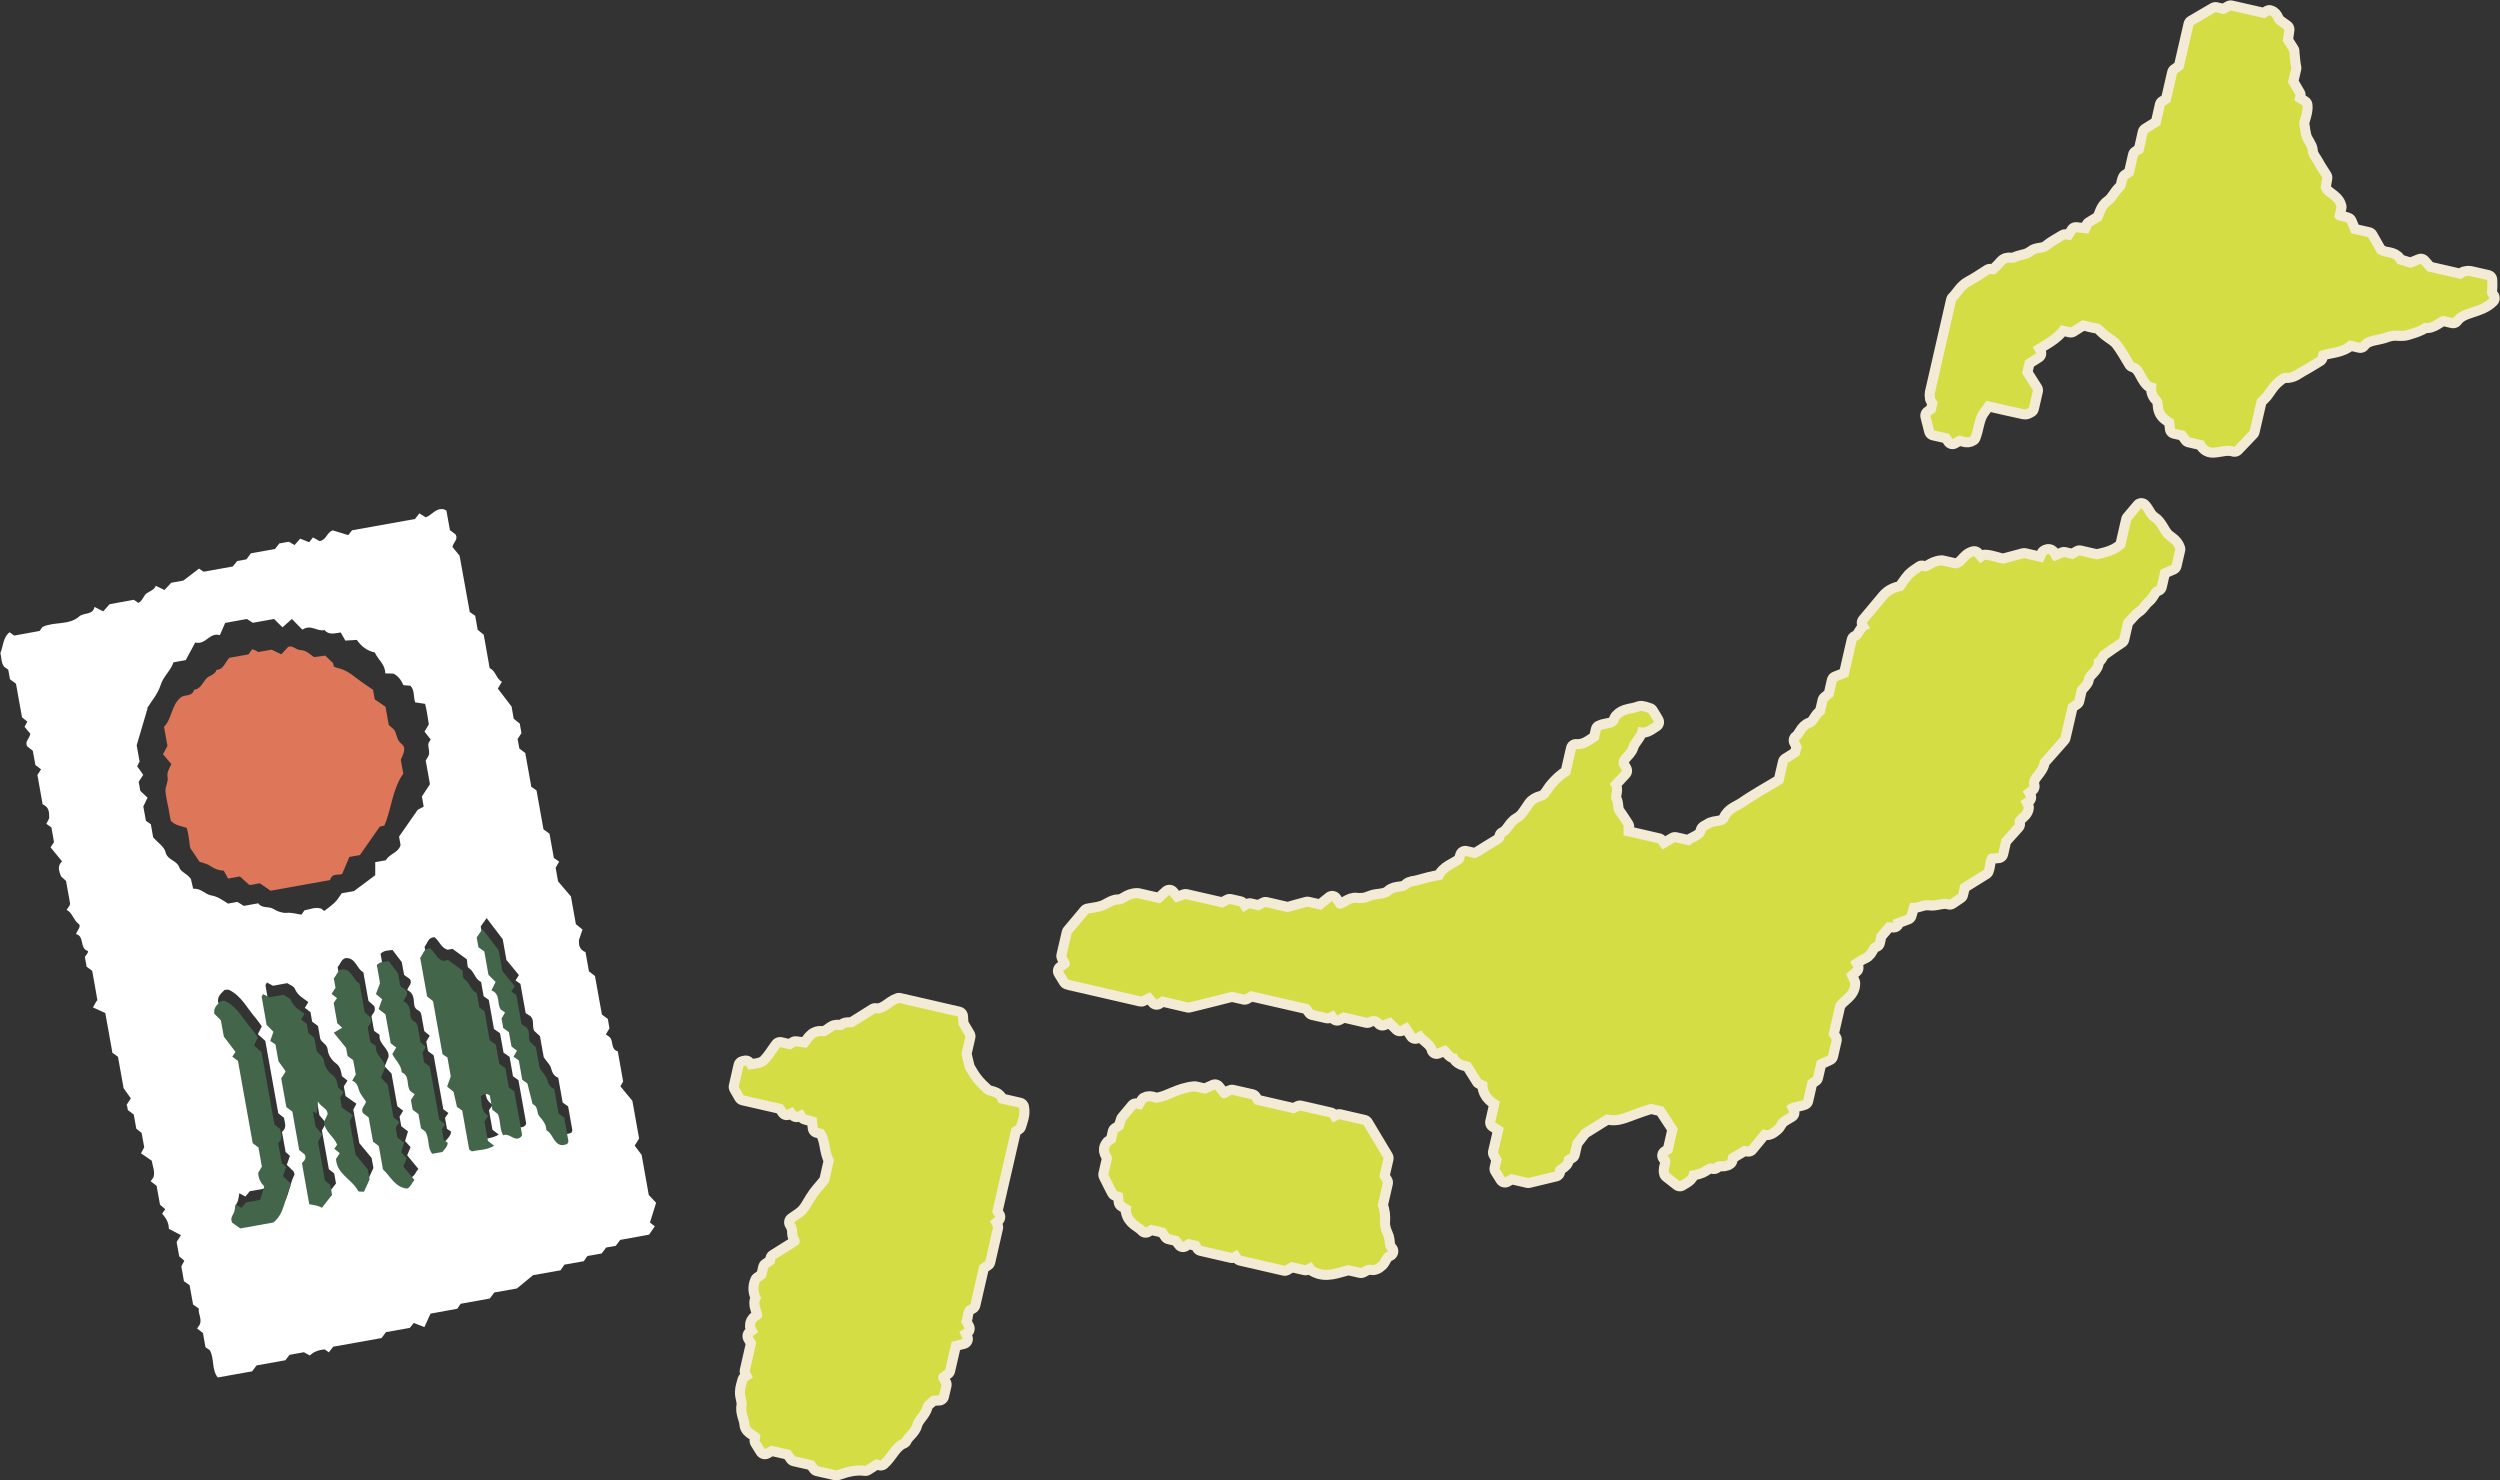
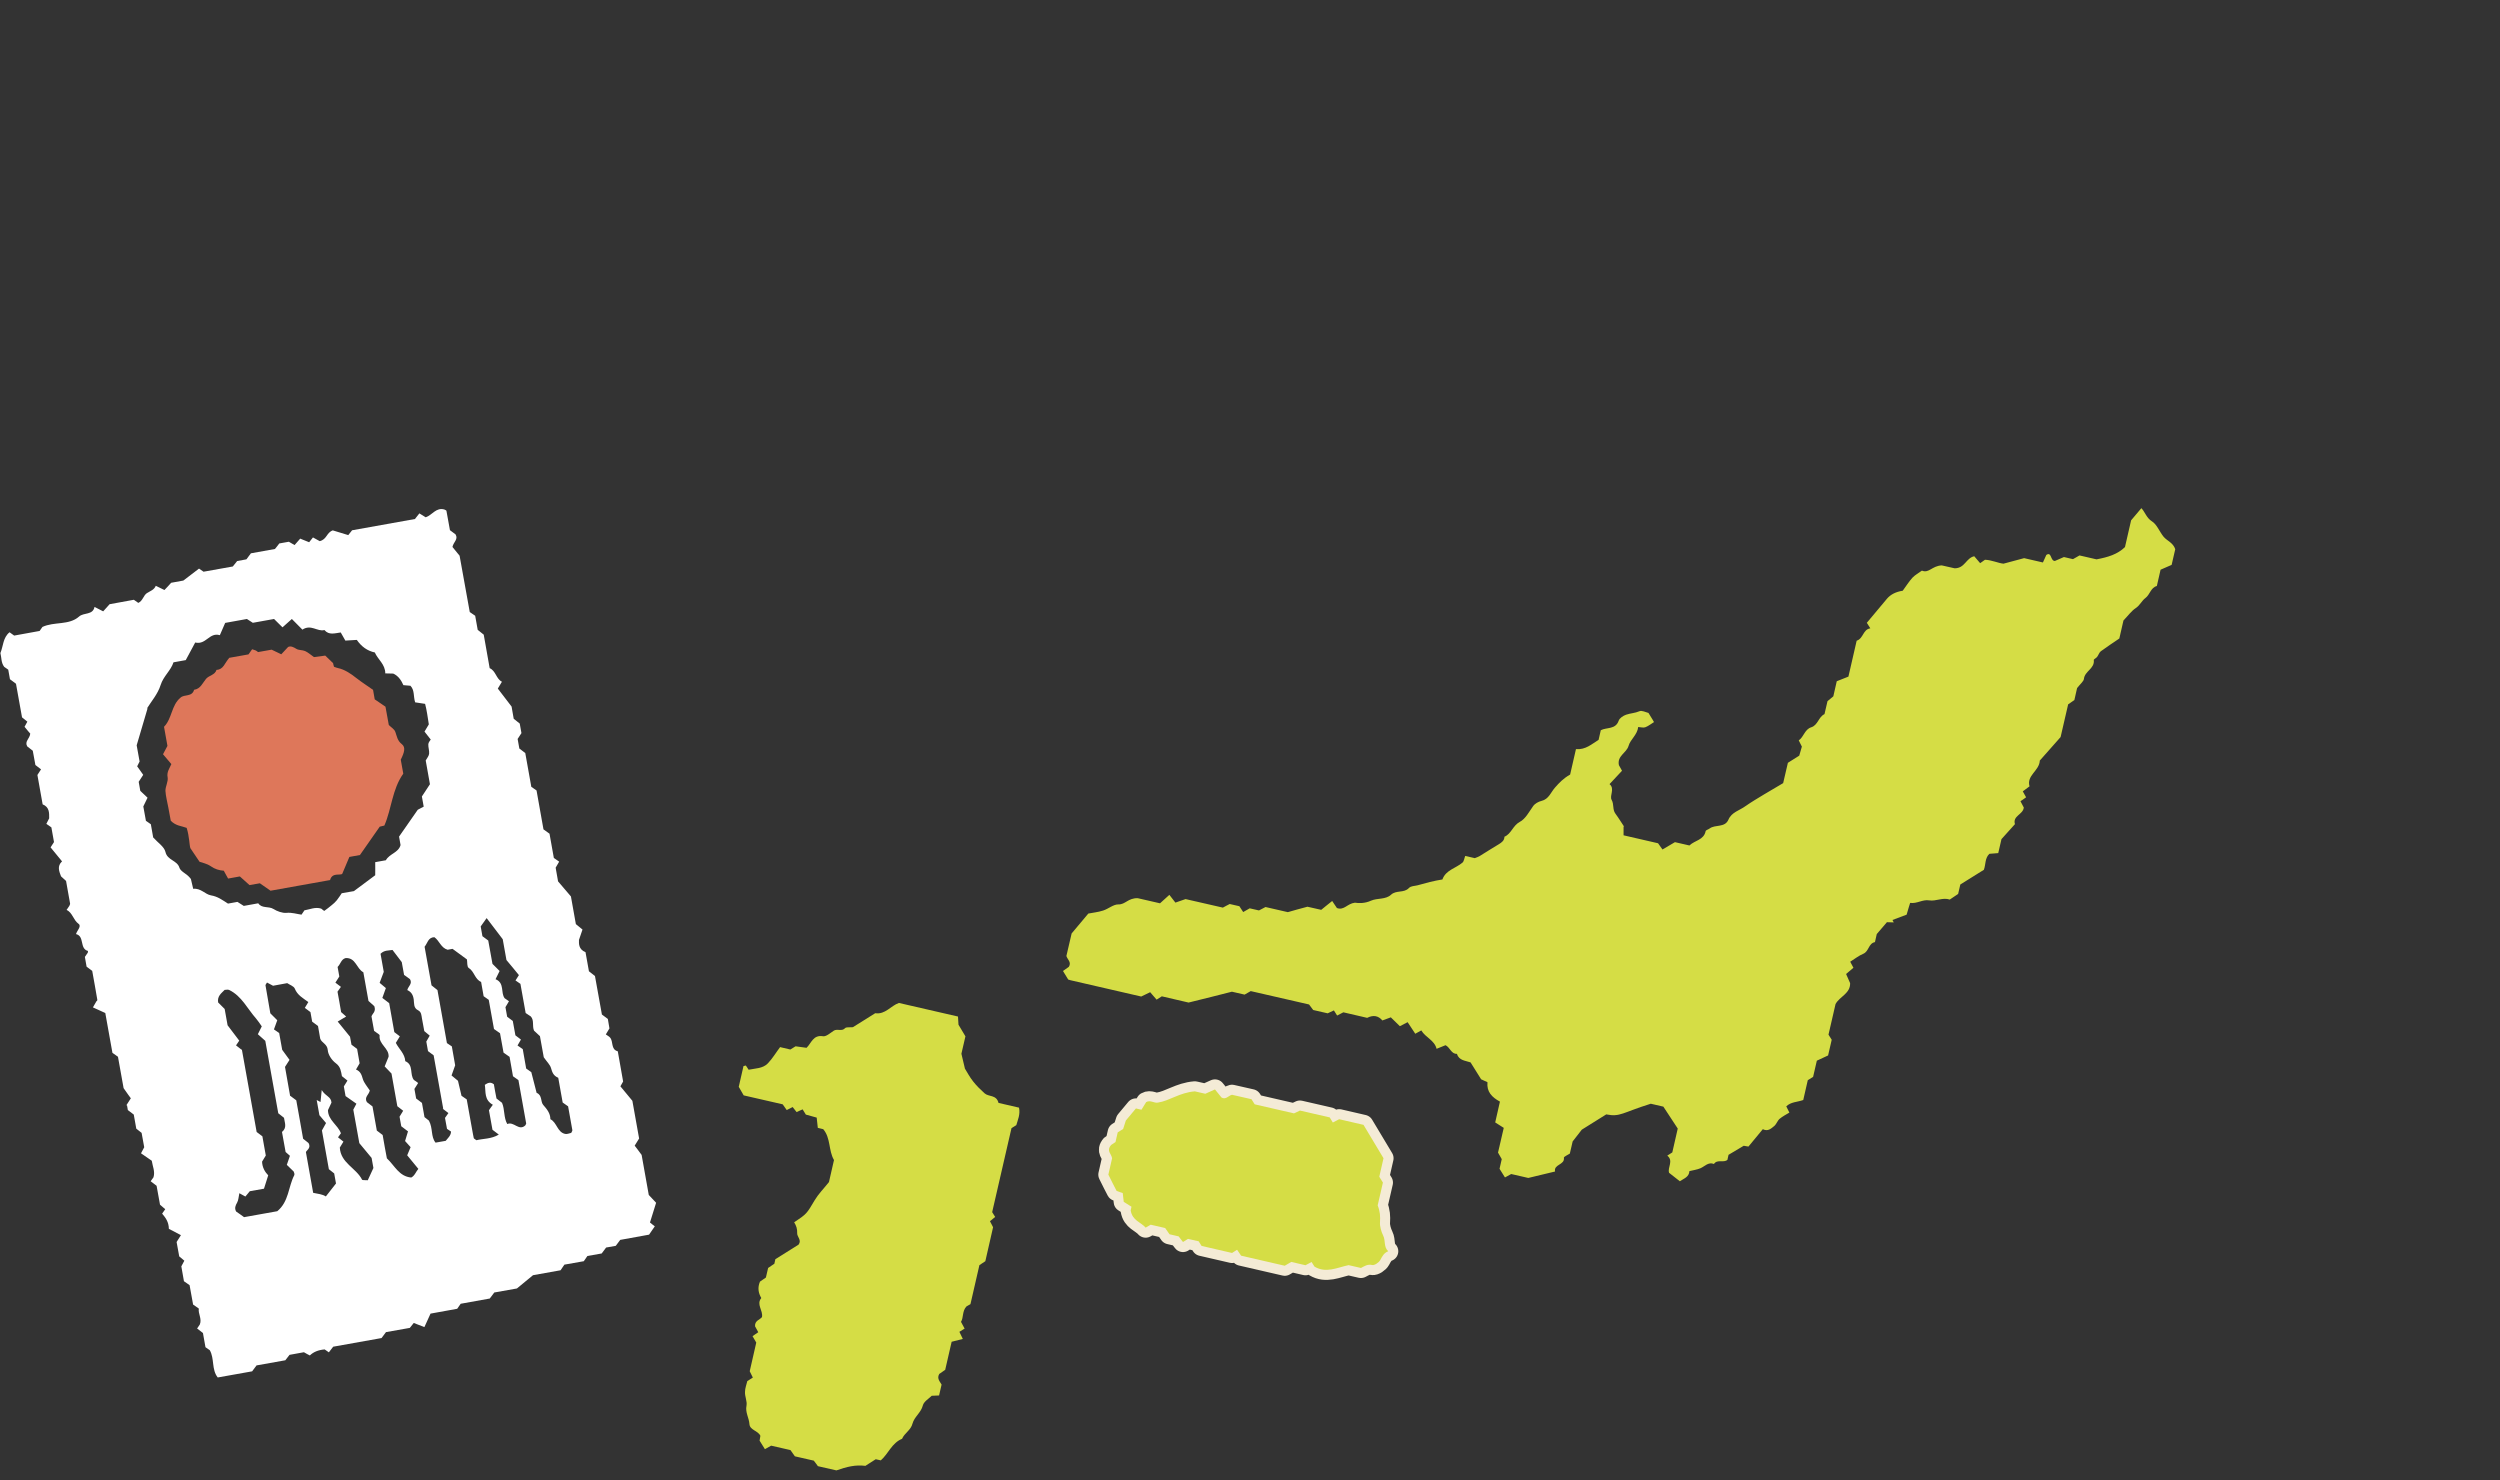
<svg xmlns="http://www.w3.org/2000/svg" id="_レイヤー_2" data-name="レイヤー 2" viewBox="0 0 248.59 147.21">
  <rect x="0" y="0" width="248.59" height="147.21" fill="#333333" stroke="none" />
  <defs>
    <style>
      .cls-1 {
        fill: #f4ebd6;
        stroke: #f4ebd6;
        stroke-linejoin: round;
        stroke-width: 2px;
      }

      .cls-1, .cls-2, .cls-3, .cls-4, .cls-5 {
        fill-rule: evenodd;
      }

      .cls-2 {
        fill: #43664a;
      }

      .cls-3 {
        fill: #de775a;
      }

      .cls-4 {
        fill: #d5dd45;
      }

      .cls-5 {
        fill: #fff;
      }
    </style>
  </defs>
  <g id="_文字" data-name="文字">
    <g>
      <g>
        <g>
-           <path class="cls-1" d="M161.44,82.18c0,.4,0,.63,0,.88,1.18,.27,2.3,.53,3.43,.79,.15,.21,.29,.4,.44,.62,.4-.24,.82-.48,1.24-.73,.48,.11,.96,.22,1.44,.33,.52-.51,1.43-.53,1.61-1.42,.02-.11,.27-.17,.4-.27,.56-.42,1.51-.05,1.87-.88,.32-.75,1.11-.91,1.69-1.34,.6-.42,1.25-.8,1.89-1.19,.63-.38,1.28-.75,1.86-1.1,.17-.75,.32-1.39,.47-2.02,.37-.23,.71-.45,1.13-.71,.07-.25,.16-.55,.26-.9-.09-.2-.2-.41-.31-.62,.5-.33,.58-1.09,1.24-1.3,.67-.21,.72-1.03,1.32-1.31,.1-.4,.19-.81,.3-1.29,.14-.11,.31-.26,.58-.48,.08-.38,.2-.85,.34-1.5,.37-.15,.82-.33,1.16-.46,.31-1.32,.56-2.45,.82-3.57,.68-.22,.62-1.13,1.36-1.23-.15-.23-.23-.36-.35-.55,.66-.79,1.33-1.59,2-2.39q.54-.64,1.57-.8c.32-.43,.6-.89,.96-1.29,.27-.28,.63-.48,.95-.71,.69,.3,.99-.47,1.97-.52,.21,.05,.84,.2,1.28,.29,1.03,0,1.12-1.01,1.95-1.2,.18,.2,.37,.43,.59,.69,.11-.07,.24-.17,.48-.34,.64,.02,1.33,.34,1.84,.39,.71-.19,1.23-.33,2.05-.55,.41,.1,1.12,.26,1.87,.43,.13-.27,.23-.49,.34-.75,.54-.36,.39,.6,.85,.6,.28-.12,.57-.24,.9-.39,.26,.06,.59,.13,.9,.21,.22-.12,.43-.25,.65-.37,.64,.14,1.28,.29,1.69,.39,1.17-.22,2.08-.5,2.83-1.22,.21-.93,.43-1.9,.61-2.66,.42-.5,.72-.86,1.02-1.21,.38,.4,.5,.96,1.05,1.31,.5,.31,.75,1.03,1.16,1.53,.34,.41,.95,.59,1.16,1.24-.1,.42-.2,.89-.36,1.56-.3,.13-.75,.33-1.1,.48-.15,.65-.26,1.14-.37,1.62-.61,.16-.68,.85-1.13,1.19-.36,.26-.54,.72-.96,1-.44,.29-.77,.76-1.23,1.24-.12,.52-.27,1.16-.41,1.79-.62,.43-1.25,.83-1.83,1.26-.17,.12-.24,.39-.38,.57-.1,.13-.34,.23-.33,.31,.11,.85-.9,1.1-.98,1.87-.03,.26-.35,.49-.68,.92-.05,.23-.16,.71-.27,1.19-.21,.15-.41,.28-.62,.43-.26,1.11-.52,2.25-.75,3.25-.74,.83-1.41,1.58-2.07,2.34-.03,1.01-1.34,1.47-1.02,2.56-.26,.19-.45,.34-.67,.5,.1,.19,.22,.39,.33,.59-.18,.14-.38,.27-.56,.39,.12,.23,.23,.44,.33,.63-.07,.7-1.13,.82-.88,1.65-.42,.47-.83,.92-1.34,1.49-.08,.33-.18,.81-.32,1.39-.28,.02-.58,.05-.88,.07-.46,.43-.35,1.06-.55,1.59-.76,.48-1.54,.96-2.34,1.46-.07,.29-.14,.61-.22,.94-.27,.18-.54,.36-.83,.56-.69-.24-1.38,.19-2.04,.08-.68-.11-1.21,.35-1.9,.25-.09,.29-.19,.6-.35,1.17-.32,.12-.87,.33-1.41,.53,.04,.08,.08,.16,.13,.24-.24,0-.47-.01-.68-.02-.3,.35-.6,.7-1.01,1.18-.04,.16-.11,.48-.18,.8-.65,.12-.59,.92-1.16,1.16-.46,.19-.85,.51-1.3,.79,.1,.2,.21,.4,.32,.6-.23,.19-.45,.39-.73,.62,.15,.34,.28,.62,.4,.91,.03,1.04-1.04,1.32-1.45,2.08-.23,1.03-.47,2.06-.7,3.04,.12,.2,.21,.34,.32,.51-.1,.45-.21,.93-.36,1.56-.33,.15-.77,.36-1.12,.52-.15,.64-.26,1.12-.37,1.61-.14,.09-.28,.17-.53,.33-.14,.61-.3,1.31-.45,1.97-.61,.22-1.2,.17-1.69,.63,.09,.17,.18,.36,.31,.62-.31,.19-.67,.37-.97,.62-.22,.19-.32,.54-.54,.72-.31,.25-.63,.57-1.13,.31-.48,.58-.96,1.16-1.43,1.73-.19-.03-.36-.06-.47-.08-.53,.31-1.03,.61-1.51,.9-.04,.18-.08,.34-.11,.5-.39,.33-1.01-.09-1.34,.41-.56-.22-.9,.23-1.33,.42-.35,.15-.74,.2-1.11,.29-.03,.6-.57,.74-.95,1.01-.34-.27-.68-.54-1.07-.84-.18-.53,.47-1.19-.18-1.71,.18-.12,.32-.2,.5-.32,.17-.76,.36-1.56,.54-2.37-.43-.66-.88-1.34-1.43-2.18-.25-.06-.73-.17-1.25-.29-2.85,.89-3.04,1.34-4.43,1.06-.84,.53-1.69,1.06-2.43,1.52-.31,.39-.54,.69-.91,1.17-.06,.24-.17,.73-.28,1.21-.21,.14-.6,.3-.59,.41,.1,.73-1.03,.64-.88,1.37-.82,.19-1.64,.39-2.66,.64-.43-.1-1.07-.25-1.7-.39-.21,.12-.42,.23-.62,.34-.19-.3-.36-.59-.54-.86,.07-.33,.14-.65,.22-.96-.12-.22-.25-.43-.37-.65,.18-.8,.37-1.6,.57-2.46-.26-.16-.52-.32-.85-.54,.16-.68,.32-1.38,.47-2.07-.81-.44-1.33-.98-1.24-1.93-.2-.1-.41-.19-.63-.29-.34-.56-.7-1.12-1.05-1.68-.52-.18-1.15-.18-1.36-.85-.57,.02-.67-.63-1.13-.86-.3,.12-.58,.24-.89,.36-.2-.85-1.1-1.12-1.52-1.83-.19,.11-.4,.22-.6,.33-.25-.39-.51-.78-.76-1.15-.25,.13-.46,.24-.77,.4-.27-.26-.55-.53-.9-.88-.24,.09-.53,.2-.84,.31q-.61-.72-1.51-.26c-.79-.18-1.6-.37-2.37-.55-.22,.12-.42,.22-.62,.32-.1-.16-.19-.3-.32-.51-.18,.08-.37,.17-.62,.29-.42-.1-.89-.2-1.44-.33-.09-.13-.24-.33-.41-.55-1.9-.43-3.83-.88-5.8-1.33-.18,.1-.39,.22-.61,.35-.47-.11-.95-.22-1.26-.29-1.43,.36-2.7,.69-4.31,1.08-.69-.16-1.72-.4-2.66-.62-.24,.16-.38,.24-.52,.33-.2-.22-.4-.45-.64-.74-.33,.16-.61,.29-.89,.43-2.34-.54-4.68-1.08-7.03-1.62-.07-.02-.15-.05-.23-.07-.17-.28-.34-.57-.52-.85,.19-.14,.39-.27,.58-.41,.3-.46-.15-.75-.24-1.08,.2-.84,.38-1.65,.52-2.24,.62-.75,1.11-1.33,1.66-1.98,.43-.09,.96-.13,1.47-.3,.52-.16,1.02-.62,1.52-.61,.7,.02,.95-.64,1.92-.62,.4,.09,1.22,.28,2.22,.51,.25-.22,.6-.54,.93-.84,.25,.32,.39,.5,.6,.77,.29-.1,.58-.2,1.01-.35,1.13,.26,2.43,.56,3.71,.85,.23-.12,.43-.24,.68-.36,.29,.07,.61,.14,.96,.22,.11,.18,.25,.38,.38,.58,.22-.12,.43-.24,.65-.37,.32,.07,.64,.15,.92,.21,.25-.13,.46-.24,.65-.34,.76,.17,1.49,.34,2.22,.51,.59-.17,1.19-.34,1.95-.54,.3,.07,.77,.18,1.37,.31,.33-.28,.71-.57,1.09-.88,.21,.31,.35,.51,.47,.7,.71,.27,1.02-.44,1.79-.53,.39,.06,.99,.08,1.6-.2,.63-.28,1.45-.09,1.99-.59,.51-.48,1.28-.15,1.77-.66,.21-.23,.58-.2,.87-.28,.82-.23,1.63-.45,2.47-.58,.34-.95,1.34-1.11,2-1.68,.15-.13,.17-.42,.27-.66,.37,.09,.69,.16,.95,.22,.2-.08,.36-.13,.49-.21,.64-.39,1.26-.8,1.91-1.18,.29-.18,.54-.36,.55-.74,.69-.29,.83-1.11,1.53-1.48,.56-.29,.92-1,1.32-1.56,.17-.25,.53-.45,.83-.52,.73-.17,.94-.87,1.34-1.32,.43-.49,.85-.93,1.51-1.3,.19-.79,.38-1.66,.58-2.53,.97,.08,1.57-.51,2.25-.92,.08-.32,.15-.64,.22-.96,.59-.31,1.47-.05,1.78-.95,.09-.26,.45-.49,.73-.59,.43-.15,.9-.16,1.34-.35,.25-.1,.63,.11,.89,.17,.17,.27,.3,.48,.43,.7,.05,.07,.08,.13,.12,.21-.28,.17-.54,.39-.85,.51-.2,.08-.45,0-.72-.02-.09,.79-.78,1.23-.96,1.88-.21,.71-1.15,.98-.96,1.91,.09,.16,.21,.38,.31,.56-.41,.44-.82,.89-1.24,1.33,.56,.47-.03,1.14,.21,1.57,.25,.45,.07,.95,.37,1.36,.34,.46,.64,.96,.87,1.3Z" />
-           <path class="cls-1" d="M207.95,22.53c.3-.19,.64-.4,1.01-.62,.3-.53,.35-1.17,.96-1.58,.48-.33,.73-.98,1.18-1.39,.37-.34,.27-.75,.47-1.14,.17-.12,.38-.25,.58-.39,.14-.63,.29-1.28,.44-1.93,.14-.09,.28-.17,.53-.33,.14-.61,.3-1.31,.44-1.93,.45-.29,.81-.51,1.26-.79,.14-.62,.3-1.33,.44-1.94,.25-.15,.39-.24,.56-.34,.22-.94,.44-1.9,.66-2.86,.21-.15,.41-.3,.63-.45,.33-1.42,.66-2.87,1-4.35,.7-.41,1.42-.83,2.19-1.28,.22,.05,.54,.12,.86,.2,.23-.12,.43-.25,.65-.37,1.13,.26,2.25,.52,3.37,.77,.15-.1,.29-.18,.48-.3,.41,.1,.4,.61,.68,.84,.23,.19,.49,.35,.81,.59-.05,.35-.1,.74-.16,1.13,.22,.35,.44,.7,.66,1.05-.01,.16,.13,1.51,.19,1.64-.11,.45-.22,.93-.33,1.42,.25,.43,.5,.85,.75,1.28-.03,.15-.07,.31-.12,.52,.25,.16,.51,.32,.81,.51,.06,.65-.26,1.25-.33,1.76,.1,.58,.13,1.04,.27,1.47,.15,.46,.57,.86,.59,1.3,.03,.56,.39,.88,.61,1.3,.23,.44,.52,.85,.83,1.35-.05,.25-.1,.56-.16,.92,.1,.95,1.35,1.06,1.57,1.99-.07,.31-.15,.63-.22,.95,.19,.5,.68,.36,1.25,.6,.12,.27,.31,.73,.45,1.07,.66,.15,1.14,.26,1.66,.38,.32,.56,.64,1.14,.92,1.62,.25,.12,.38,.2,.53,.25,.52,.18,1.19,.07,1.43,.77,.46,.14,.93,.29,1.36,.42,.33-.13,.62-.25,1.01-.41,.21,.24,.41,.47,.66,.75,1.05,.24,2.18,.5,3.32,.76,.13-.08,.27-.16,.41-.25,.15-.02,.31-.08,.45-.05,.57,.12,1.13,.26,1.76,.4,0,.22,.02,.46,.01,.68,0,.24-.06,.47-.02,.7,.02,.15,.16,.28,.25,.42-1.05,1.07-2.79,.83-3.63,2-.42-.1-.67-.15-.99-.23-.61,.14-1.1,.86-1.89,.69-.53,.39-1.13,.54-1.74,.73-.43,.13-.77,.05-1.16,.05-.37,0-.76,.11-1.11,.24-.82,.28-1.78,.2-2.34,.97-.38-.09-.7-.16-1.09-.25-.81,.83-2,.71-3.03,1.1-.03,.15-.07,.31-.12,.54-.53,.31-1.09,.68-1.67,.99-.48,.26-.86,.66-1.54,.61-.4-.03-.89,.42-1.24,.75-.39,.37-.65,.85-.98,1.27-.15,.18-.32,.33-.61,.62-.22,.96-.48,2.08-.72,3.12-.54,.57-1.03,1.08-1.51,1.58-.76-.24-1.43,.06-2.12,.09-.44,.02-.76-.24-.92-.69-.48-.11-.95-.22-1.43-.33-.15-.21-.29-.42-.45-.63-.3-.07-.61-.14-1-.23-.03-.29-.06-.59-.1-.89-.36-.28-.82-.45-1.01-.94-.18-.43,0-.96-.41-1.34-.38-.34-.4-.84-.31-1.29-.27-.08-.42-.14-.57-.18-.64-.59-.7-1.68-1.7-1.97-.44-.71-.83-1.45-1.34-2.1-.32-.4-.83-.66-1.25-1-.18-.15-.35-.3-.51-.47-.29-.34-.74-.29-1.11-.4-.31-.1-.63-.15-.9-.21-.41,.25-.77,.48-1.15,.72-.29-.07-.6-.14-.98-.23-.67,1.06-1.82,1.52-2.8,2.18,.12,.2,.22,.41,.34,.62-.34,.22-.7,.44-1.11,.7-.1,.42-.21,.89-.29,1.28,.39,.63,.79,1.25,1.08,1.7-.18,.77-.29,1.25-.4,1.74-.13,.06-.29,.19-.41,.16-1.29-.27-2.57-.57-3.81-.86-.28,.38-.5,.7-.72,1-.5,.76-.52,1.68-.84,2.52-.41,.29-.78-.06-1.2-.06-.19,.11-.4,.23-.62,.35-.08-.13-.17-.27-.33-.52-.45-.1-1-.23-1.5-.34-.14-.54-.25-.99-.37-1.47,.13-.1,.33-.23,.51-.36,.08-.33,.15-.65,.22-.96-.1-.14-.18-.29-.27-.43,0-.15-.05-.32-.02-.46,.7-3.07,1.41-6.14,2.11-9.21,.5-.48,.8-1.16,1.47-1.5,.66-.34,1.27-.78,1.9-1.17,.16,.02,.32,.04,.49,.05,.31-.31,.66-.61,.94-.96,.32-.4,.76-.08,1.13-.27,.56-.28,1.22-.23,1.76-.68,.41-.34,1.06-.15,1.53-.54,.5-.42,1.1-.71,1.62-1.04,.22,.04,.38,.05,.59,.08,.16-.24,.32-.5,.5-.79,.38,.05,.77,.09,1.23,.14,.09-.2,.19-.41,.31-.67Z" />
-           <path class="cls-1" d="M87.57,145.21c-.16-.04-.32-.07-.49-.11-.34,.22-.69,.45-1.03,.66-.97-.13-1.86,.09-2.88,.45-.49-.11-1.13-.26-1.84-.42-.1-.13-.23-.33-.41-.55-.6-.14-1.24-.28-1.88-.43-.15-.21-.28-.41-.44-.62-.63-.14-1.27-.29-1.92-.44-.2,.11-.41,.23-.62,.35-.18-.28-.35-.56-.53-.85,.03-.15,.06-.32,.08-.48-.24-.52-1.05-.56-1.09-1.17-.04-.62-.43-1.16-.29-1.83,.08-.42-.17-.9-.15-1.35,0-.39,.16-.78,.23-1.09,.24-.15,.38-.24,.55-.35-.1-.19-.2-.39-.31-.63,.21-.92,.43-1.89,.65-2.85-.13-.22-.25-.43-.37-.64,.2-.13,.38-.26,.57-.39-.12-.23-.24-.43-.32-.59-.04-.58,.49-.64,.69-.92,.12-.67-.59-1.25-.07-1.89-.3-.51-.38-1.05-.13-1.63,.18-.12,.38-.26,.59-.41,.07-.3,.14-.62,.22-.95,.21-.14,.41-.28,.62-.42,.03-.15,.07-.31,.1-.45,.79-.5,1.56-.97,2.31-1.45,.33-.45-.15-.78-.14-1.11,.02-.45-.09-.77-.3-1.11,1.28-.85,1.25-.87,2.05-2.21,.35-.59,.85-1.09,1.41-1.79,.13-.58,.32-1.38,.5-2.19-.56-.95-.31-2.18-1.07-3.07-.16-.04-.32-.08-.54-.13-.03-.29-.06-.59-.11-1.02-.33-.09-.7-.19-1.08-.3-.09-.14-.18-.28-.32-.52-.16,.08-.34,.15-.6,.27-.11-.14-.24-.3-.39-.5-.18,.09-.37,.19-.59,.3-.12-.17-.26-.37-.4-.57-1.27-.29-2.56-.59-3.88-.89-.15-.27-.32-.55-.49-.85,.15-.69,.32-1.39,.47-2.06,.12-.03,.23-.07,.24-.05,.1,.13,.18,.28,.27,.41,.66-.14,1.41-.11,1.91-.63,.47-.49,.82-1.09,1.22-1.62,.39,.09,.71,.17,1.02,.24,.15-.09,.29-.18,.52-.32,.31,.04,.7,.1,1.09,.15,.48-.45,.64-1.31,1.64-1.15,.31,.05,.72-.32,1.05-.54,.35-.25,.8,.1,1.14-.26,.11-.13,.44-.07,.78-.1,.67-.42,1.44-.91,2.22-1.39,1.01,.15,1.55-.75,2.36-1.02,1.96,.45,3.89,.89,5.87,1.35,.02,.23,.03,.47,.05,.81,.18,.32,.43,.73,.69,1.16-.15,.64-.3,1.28-.4,1.73,.12,.55,.22,.92,.35,1.48,.2,.32,.47,.84,.83,1.29,.33,.42,.73,.81,1.13,1.17,.4,.36,1.18,.12,1.38,.95,.67,.15,1.37,.32,2.04,.47,.14,.68-.12,1.2-.27,1.74-.14,.09-.28,.18-.48,.3-.63,2.75-1.28,5.55-1.92,8.35,.09,.15,.18,.29,.3,.48-.16,.13-.32,.26-.52,.42,.09,.18,.19,.38,.31,.6-.25,1.1-.51,2.22-.77,3.38-.17,.12-.37,.25-.59,.39-.29,1.29-.59,2.57-.89,3.88-.13,.07-.27,.16-.39,.22-.45,.47-.28,1.11-.55,1.54,.15,.28,.26,.48,.36,.67-.17,.11-.31,.19-.52,.32,.08,.18,.17,.36,.34,.71-.43,.1-.91,.23-1.11,.28-.27,1.18-.46,1.99-.64,2.79-.2,.15-.41,.28-.59,.41-.27,.46,.08,.77,.23,1.06-.09,.38-.16,.7-.25,1.08-.23,0-.46,.02-.73,.03-.28,.28-.78,.57-.88,.95-.18,.73-.85,1.14-1.03,1.81-.16,.66-.8,.95-1.04,1.52-1.02,.41-1.36,1.49-2.12,2.15Z" />
          <path class="cls-1" d="M135.32,126.08c-.41-.09-.82-.19-1.22-.28-1.12,.23-2.23,.84-3.39,.15-.1-.14-.18-.29-.29-.46-.19,.1-.38,.2-.61,.32-.44-.1-.93-.21-1.41-.33-.22,.13-.44,.25-.65,.38-1.44-.34-2.89-.67-4.34-1-.14-.2-.27-.39-.4-.59-.15,.09-.29,.19-.5,.32-.97-.22-2-.46-3.03-.7-.08-.13-.17-.27-.29-.46-.34-.08-.71-.16-1.06-.24-.18,.11-.32,.19-.5,.31-.13-.18-.27-.35-.43-.56-.27-.06-.59-.14-.91-.21-.14-.21-.28-.41-.43-.62-.47-.11-.96-.22-1.44-.33-.14,.07-.28,.16-.5,.29-.46-.54-1.32-.68-1.49-1.71,0,.02,.03-.15,.08-.37-.25-.15-.5-.31-.77-.48-.03-.3-.07-.6-.1-.88-.19-.06-.35-.11-.61-.21-.23-.43-.48-.94-.82-1.62,.1-.42,.24-1.06,.37-1.62-.06-.47-.61-.73-.09-1.33,.02-.02,.22-.16,.43-.29,.07-.32,.14-.64,.22-.96,.15-.09,.28-.17,.54-.34,.07-.2,.16-.5,.27-.84,.31-.37,.65-.79,1-1.2,.16,.04,.32,.07,.55,.13,.15-.25,.31-.5,.47-.76,.41-.24,.78,.12,1.16,.05,1.18-.18,2.13-.99,3.68-1.12,.11,.03,.58,.13,1.04,.24,.31-.14,.6-.27,.96-.43,.22,.28,.42,.51,.65,.8,.42,.26,.7-.19,1.04-.27,.67,.16,1.32,.3,1.94,.44,.1,.16,.19,.3,.32,.51,1.22,.28,2.5,.57,3.91,.9,.08-.04,.3-.14,.59-.28,.95,.22,1.97,.46,2.96,.68,.12,.2,.21,.34,.31,.51,.2-.1,.39-.21,.63-.33,.77,.18,1.58,.36,2.42,.56,.61,1.03,1.25,2.09,1.99,3.32-.12,.51-.28,1.22-.42,1.84,.15,.24,.24,.38,.36,.58-.17,.74-.35,1.54-.52,2.27,.24,.6,.27,1.1,.23,1.69-.03,.39,.13,.94,.32,1.32,.25,.5,.03,1.13,.5,1.55-.42,.16-.59,.49-.79,.87-.13,.25-.58,.55-.8,.5-.48-.11-.78,.12-1.12,.29Z" />
        </g>
        <g>
          <path class="cls-4" d="M161.44,82.18c0,.4,0,.63,0,.88,1.18,.27,2.3,.53,3.43,.79,.15,.21,.29,.4,.44,.62,.4-.24,.82-.48,1.24-.73,.48,.11,.96,.22,1.44,.33,.52-.51,1.43-.53,1.61-1.42,.02-.11,.27-.17,.4-.27,.56-.42,1.51-.05,1.87-.88,.32-.75,1.11-.91,1.69-1.34,.6-.42,1.25-.8,1.89-1.19,.63-.38,1.28-.75,1.86-1.1,.17-.75,.32-1.39,.47-2.02,.37-.23,.71-.45,1.13-.71,.07-.25,.16-.55,.26-.9-.09-.2-.2-.41-.31-.62,.5-.33,.58-1.09,1.24-1.3,.67-.21,.72-1.03,1.32-1.31,.1-.4,.19-.81,.3-1.29,.14-.11,.31-.26,.58-.48,.08-.38,.2-.85,.34-1.5,.37-.15,.82-.33,1.16-.46,.31-1.32,.56-2.45,.82-3.57,.68-.22,.62-1.13,1.36-1.23-.15-.23-.23-.36-.35-.55,.66-.79,1.33-1.59,2-2.39q.54-.64,1.57-.8c.32-.43,.6-.89,.96-1.29,.27-.28,.63-.48,.95-.71,.69,.3,.99-.47,1.97-.52,.21,.05,.84,.2,1.28,.29,1.03,0,1.12-1.01,1.95-1.2,.18,.2,.37,.43,.59,.69,.11-.07,.24-.17,.48-.34,.64,.02,1.33,.34,1.84,.39,.71-.19,1.23-.33,2.05-.55,.41,.1,1.12,.26,1.87,.43,.13-.27,.23-.49,.34-.75,.54-.36,.39,.6,.85,.6,.28-.12,.57-.24,.9-.39,.26,.06,.59,.13,.9,.21,.22-.12,.43-.25,.65-.37,.64,.14,1.28,.29,1.69,.39,1.17-.22,2.08-.5,2.83-1.22,.21-.93,.43-1.9,.61-2.66,.42-.5,.72-.86,1.02-1.21,.38,.4,.5,.96,1.05,1.31,.5,.31,.75,1.03,1.16,1.53,.34,.41,.95,.59,1.16,1.24-.1,.42-.2,.89-.36,1.56-.3,.13-.75,.33-1.1,.48-.15,.65-.26,1.14-.37,1.62-.61,.16-.68,.85-1.13,1.19-.36,.26-.54,.72-.96,1-.44,.29-.77,.76-1.23,1.24-.12,.52-.27,1.16-.41,1.79-.62,.43-1.25,.83-1.83,1.26-.17,.12-.24,.39-.38,.57-.1,.13-.34,.23-.33,.31,.11,.85-.9,1.1-.98,1.87-.03,.26-.35,.49-.68,.92-.05,.23-.16,.71-.27,1.19-.21,.15-.41,.28-.62,.43-.26,1.11-.52,2.25-.75,3.25-.74,.83-1.41,1.58-2.07,2.34-.03,1.01-1.34,1.47-1.02,2.56-.26,.19-.45,.34-.67,.5,.1,.19,.22,.39,.33,.59-.18,.14-.38,.27-.56,.39,.12,.23,.23,.44,.33,.63-.07,.7-1.13,.82-.88,1.65-.42,.47-.83,.92-1.34,1.49-.08,.33-.18,.81-.32,1.39-.28,.02-.58,.05-.88,.07-.46,.43-.35,1.06-.55,1.59-.76,.48-1.54,.96-2.34,1.46-.07,.29-.14,.61-.22,.94-.27,.18-.54,.36-.83,.56-.69-.24-1.38,.19-2.04,.08-.68-.11-1.21,.35-1.9,.25-.09,.29-.19,.6-.35,1.17-.32,.12-.87,.33-1.41,.53,.04,.08,.08,.16,.13,.24-.24,0-.47-.01-.68-.02-.3,.35-.6,.7-1.01,1.18-.04,.16-.11,.48-.18,.8-.65,.12-.59,.92-1.16,1.16-.46,.19-.85,.51-1.3,.79,.1,.2,.21,.4,.32,.6-.23,.19-.45,.39-.73,.62,.15,.34,.28,.62,.4,.91,.03,1.04-1.04,1.32-1.45,2.08-.23,1.03-.47,2.06-.7,3.04,.12,.2,.21,.34,.32,.51-.1,.45-.21,.93-.36,1.56-.33,.15-.77,.36-1.12,.52-.15,.64-.26,1.12-.37,1.61-.14,.09-.28,.17-.53,.33-.14,.61-.3,1.31-.45,1.97-.61,.22-1.2,.17-1.69,.63,.09,.17,.18,.36,.31,.62-.31,.19-.67,.37-.97,.62-.22,.19-.32,.54-.54,.72-.31,.25-.63,.57-1.13,.31-.48,.58-.96,1.16-1.43,1.73-.19-.03-.36-.06-.47-.08-.53,.31-1.03,.61-1.51,.9-.04,.18-.08,.34-.11,.5-.39,.33-1.01-.09-1.34,.41-.56-.22-.9,.23-1.33,.42-.35,.15-.74,.2-1.11,.29-.03,.6-.57,.74-.95,1.01-.34-.27-.68-.54-1.07-.84-.18-.53,.47-1.19-.18-1.71,.18-.12,.32-.2,.5-.32,.17-.76,.36-1.56,.54-2.37-.43-.66-.88-1.34-1.43-2.18-.25-.06-.73-.17-1.25-.29-2.85,.89-3.04,1.34-4.43,1.06-.84,.53-1.69,1.06-2.43,1.52-.31,.39-.54,.69-.91,1.17-.06,.24-.17,.73-.28,1.21-.21,.14-.6,.3-.59,.41,.1,.73-1.03,.64-.88,1.37-.82,.19-1.64,.39-2.66,.64-.43-.1-1.07-.25-1.7-.39-.21,.12-.42,.23-.62,.34-.19-.3-.36-.59-.54-.86,.07-.33,.14-.65,.22-.96-.12-.22-.25-.43-.37-.65,.18-.8,.37-1.6,.57-2.46-.26-.16-.52-.32-.85-.54,.16-.68,.32-1.38,.47-2.07-.81-.44-1.33-.98-1.24-1.93-.2-.1-.41-.19-.63-.29-.34-.56-.7-1.12-1.05-1.68-.52-.18-1.15-.18-1.36-.85-.57,.02-.67-.63-1.13-.86-.3,.12-.58,.24-.89,.36-.2-.85-1.1-1.12-1.52-1.83-.19,.11-.4,.22-.6,.33-.25-.39-.51-.78-.76-1.15-.25,.13-.46,.24-.77,.4-.27-.26-.55-.53-.9-.88-.24,.09-.53,.2-.84,.31q-.61-.72-1.51-.26c-.79-.18-1.6-.37-2.37-.55-.22,.12-.42,.22-.62,.32-.1-.16-.19-.3-.32-.51-.18,.08-.37,.17-.62,.29-.42-.1-.89-.2-1.44-.33-.09-.13-.24-.33-.41-.55-1.9-.43-3.83-.88-5.8-1.33-.18,.1-.39,.22-.61,.35-.47-.11-.95-.22-1.26-.29-1.43,.36-2.7,.69-4.31,1.08-.69-.16-1.72-.4-2.66-.62-.24,.16-.38,.24-.52,.33-.2-.22-.4-.45-.64-.74-.33,.16-.61,.29-.89,.43-2.34-.54-4.68-1.08-7.03-1.62-.07-.02-.15-.05-.23-.07-.17-.28-.34-.57-.52-.85,.19-.14,.39-.27,.58-.41,.3-.46-.15-.75-.24-1.08,.2-.84,.38-1.65,.52-2.24,.62-.75,1.11-1.33,1.66-1.98,.43-.09,.96-.13,1.47-.3,.52-.16,1.02-.62,1.52-.61,.7,.02,.95-.64,1.92-.62,.4,.09,1.22,.28,2.22,.51,.25-.22,.6-.54,.93-.84,.25,.32,.39,.5,.6,.77,.29-.1,.58-.2,1.01-.35,1.13,.26,2.43,.56,3.71,.85,.23-.12,.43-.24,.68-.36,.29,.07,.61,.14,.96,.22,.11,.18,.25,.38,.38,.58,.22-.12,.43-.24,.65-.37,.32,.07,.64,.15,.92,.21,.25-.13,.46-.24,.65-.34,.76,.17,1.49,.34,2.22,.51,.59-.17,1.19-.34,1.95-.54,.3,.07,.77,.18,1.37,.31,.33-.28,.71-.57,1.09-.88,.21,.31,.35,.51,.47,.7,.71,.27,1.02-.44,1.79-.53,.39,.06,.99,.08,1.6-.2,.63-.28,1.45-.09,1.99-.59,.51-.48,1.28-.15,1.77-.66,.21-.23,.58-.2,.87-.28,.82-.23,1.63-.45,2.47-.58,.34-.95,1.34-1.11,2-1.68,.15-.13,.17-.42,.27-.66,.37,.09,.69,.16,.95,.22,.2-.08,.36-.13,.49-.21,.64-.39,1.26-.8,1.91-1.18,.29-.18,.54-.36,.55-.74,.69-.29,.83-1.11,1.53-1.48,.56-.29,.92-1,1.32-1.56,.17-.25,.53-.45,.83-.52,.73-.17,.94-.87,1.34-1.32,.43-.49,.85-.93,1.51-1.3,.19-.79,.38-1.66,.58-2.53,.97,.08,1.57-.51,2.25-.92,.08-.32,.15-.64,.22-.96,.59-.31,1.47-.05,1.78-.95,.09-.26,.45-.49,.73-.59,.43-.15,.9-.16,1.34-.35,.25-.1,.63,.11,.89,.17,.17,.27,.3,.48,.43,.7,.05,.07,.08,.13,.12,.21-.28,.17-.54,.39-.85,.51-.2,.08-.45,0-.72-.02-.09,.79-.78,1.23-.96,1.88-.21,.71-1.15,.98-.96,1.91,.09,.16,.21,.38,.31,.56-.41,.44-.82,.89-1.24,1.33,.56,.47-.03,1.14,.21,1.57,.25,.45,.07,.95,.37,1.36,.34,.46,.64,.96,.87,1.3Z" />
-           <path class="cls-4" d="M207.95,22.53c.3-.19,.64-.4,1.01-.62,.3-.53,.35-1.17,.96-1.58,.48-.33,.73-.98,1.18-1.39,.37-.34,.27-.75,.47-1.14,.17-.12,.38-.25,.58-.39,.14-.63,.29-1.28,.44-1.93,.14-.09,.28-.17,.53-.33,.14-.61,.3-1.31,.44-1.93,.45-.29,.81-.51,1.26-.79,.14-.62,.3-1.33,.44-1.94,.25-.15,.39-.24,.56-.34,.22-.94,.44-1.9,.66-2.86,.21-.15,.41-.3,.63-.45,.33-1.42,.66-2.87,1-4.35,.7-.41,1.42-.83,2.19-1.28,.22,.05,.54,.12,.86,.2,.23-.12,.43-.25,.65-.37,1.13,.26,2.25,.52,3.37,.77,.15-.1,.29-.18,.48-.3,.41,.1,.4,.61,.68,.84,.23,.19,.49,.35,.81,.59-.05,.35-.1,.74-.16,1.13,.22,.35,.44,.7,.66,1.05-.01,.16,.13,1.51,.19,1.64-.11,.45-.22,.93-.33,1.42,.25,.43,.5,.85,.75,1.28-.03,.15-.07,.31-.12,.52,.25,.16,.51,.32,.81,.51,.06,.65-.26,1.25-.33,1.76,.1,.58,.13,1.04,.27,1.47,.15,.46,.57,.86,.59,1.3,.03,.56,.39,.88,.61,1.3,.23,.44,.52,.85,.83,1.35-.05,.25-.1,.56-.16,.92,.1,.95,1.35,1.06,1.57,1.99-.07,.31-.15,.63-.22,.95,.19,.5,.68,.36,1.25,.6,.12,.27,.31,.73,.45,1.07,.66,.15,1.14,.26,1.66,.38,.32,.56,.64,1.14,.92,1.62,.25,.12,.38,.2,.53,.25,.52,.18,1.19,.07,1.43,.77,.46,.14,.93,.29,1.36,.42,.33-.13,.62-.25,1.01-.41,.21,.24,.41,.47,.66,.75,1.05,.24,2.18,.5,3.32,.76,.13-.08,.27-.16,.41-.25,.15-.02,.31-.08,.45-.05,.57,.12,1.13,.26,1.76,.4,0,.22,.02,.46,.01,.68,0,.24-.06,.47-.02,.7,.02,.15,.16,.28,.25,.42-1.05,1.07-2.79,.83-3.63,2-.42-.1-.67-.15-.99-.23-.61,.14-1.1,.86-1.89,.69-.53,.39-1.13,.54-1.74,.73-.43,.13-.77,.05-1.16,.05-.37,0-.76,.11-1.11,.24-.82,.28-1.78,.2-2.34,.97-.38-.09-.7-.16-1.09-.25-.81,.83-2,.71-3.03,1.1-.03,.15-.07,.31-.12,.54-.53,.31-1.09,.68-1.67,.99-.48,.26-.86,.66-1.54,.61-.4-.03-.89,.42-1.24,.75-.39,.37-.65,.85-.98,1.27-.15,.18-.32,.33-.61,.62-.22,.96-.48,2.08-.72,3.12-.54,.57-1.03,1.08-1.51,1.58-.76-.24-1.43,.06-2.12,.09-.44,.02-.76-.24-.92-.69-.48-.11-.95-.22-1.43-.33-.15-.21-.29-.42-.45-.63-.3-.07-.61-.14-1-.23-.03-.29-.06-.59-.1-.89-.36-.28-.82-.45-1.01-.94-.18-.43,0-.96-.41-1.34-.38-.34-.4-.84-.31-1.29-.27-.08-.42-.14-.57-.18-.64-.59-.7-1.68-1.7-1.97-.44-.71-.83-1.45-1.34-2.1-.32-.4-.83-.66-1.25-1-.18-.15-.35-.3-.51-.47-.29-.34-.74-.29-1.11-.4-.31-.1-.63-.15-.9-.21-.41,.25-.77,.48-1.15,.72-.29-.07-.6-.14-.98-.23-.67,1.06-1.82,1.52-2.8,2.18,.12,.2,.22,.41,.34,.62-.34,.22-.7,.44-1.11,.7-.1,.42-.21,.89-.29,1.28,.39,.63,.79,1.25,1.08,1.7-.18,.77-.29,1.25-.4,1.74-.13,.06-.29,.19-.41,.16-1.29-.27-2.57-.57-3.81-.86-.28,.38-.5,.7-.72,1-.5,.76-.52,1.68-.84,2.52-.41,.29-.78-.06-1.2-.06-.19,.11-.4,.23-.62,.35-.08-.13-.17-.27-.33-.52-.45-.1-1-.23-1.5-.34-.14-.54-.25-.99-.37-1.47,.13-.1,.33-.23,.51-.36,.08-.33,.15-.65,.22-.96-.1-.14-.18-.29-.27-.43,0-.15-.05-.32-.02-.46,.7-3.07,1.41-6.14,2.11-9.21,.5-.48,.8-1.16,1.47-1.5,.66-.34,1.27-.78,1.9-1.17,.16,.02,.32,.04,.49,.05,.31-.31,.66-.61,.94-.96,.32-.4,.76-.08,1.13-.27,.56-.28,1.22-.23,1.76-.68,.41-.34,1.06-.15,1.53-.54,.5-.42,1.1-.71,1.62-1.04,.22,.04,.38,.05,.59,.08,.16-.24,.32-.5,.5-.79,.38,.05,.77,.09,1.23,.14,.09-.2,.19-.41,.31-.67Z" />
-           <path class="cls-4" d="M87.57,145.21c-.16-.04-.32-.07-.49-.11-.34,.22-.69,.45-1.03,.66-.97-.13-1.86,.09-2.88,.45-.49-.11-1.13-.26-1.84-.42-.1-.13-.23-.33-.41-.55-.6-.14-1.24-.28-1.88-.43-.15-.21-.28-.41-.44-.62-.63-.14-1.27-.29-1.92-.44-.2,.11-.41,.23-.62,.35-.18-.28-.35-.56-.53-.85,.03-.15,.06-.32,.08-.48-.24-.52-1.05-.56-1.09-1.17-.04-.62-.43-1.16-.29-1.83,.08-.42-.17-.9-.15-1.35,0-.39,.16-.78,.23-1.09,.24-.15,.38-.24,.55-.35-.1-.19-.2-.39-.31-.63,.21-.92,.43-1.89,.65-2.85-.13-.22-.25-.43-.37-.64,.2-.13,.38-.26,.57-.39-.12-.23-.24-.43-.32-.59-.04-.58,.49-.64,.69-.92,.12-.67-.59-1.25-.07-1.89-.3-.51-.38-1.05-.13-1.63,.18-.12,.38-.26,.59-.41,.07-.3,.14-.62,.22-.95,.21-.14,.41-.28,.62-.42,.03-.15,.07-.31,.1-.45,.79-.5,1.56-.97,2.31-1.45,.33-.45-.15-.78-.14-1.11,.02-.45-.09-.77-.3-1.11,1.28-.85,1.25-.87,2.05-2.21,.35-.59,.85-1.09,1.41-1.79,.13-.58,.32-1.38,.5-2.19-.56-.95-.31-2.18-1.07-3.07-.16-.04-.32-.08-.54-.13-.03-.29-.06-.59-.11-1.02-.33-.09-.7-.19-1.08-.3-.09-.14-.18-.28-.32-.52-.16,.08-.34,.15-.6,.27-.11-.14-.24-.3-.39-.5-.18,.09-.37,.19-.59,.3-.12-.17-.26-.37-.4-.57-1.27-.29-2.56-.59-3.88-.89-.15-.27-.32-.55-.49-.85,.15-.69,.32-1.39,.47-2.06,.12-.03,.23-.07,.24-.05,.1,.13,.18,.28,.27,.41,.66-.14,1.41-.11,1.91-.63,.47-.49,.82-1.09,1.22-1.62,.39,.09,.71,.17,1.02,.24,.15-.09,.29-.18,.52-.32,.31,.04,.7,.1,1.09,.15,.48-.45,.64-1.31,1.64-1.15,.31,.05,.72-.32,1.05-.54,.35-.25,.8,.1,1.14-.26,.11-.13,.44-.07,.78-.1,.67-.42,1.44-.91,2.22-1.39,1.01,.15,1.55-.75,2.36-1.02,1.96,.45,3.89,.89,5.87,1.35,.02,.23,.03,.47,.05,.81,.18,.32,.43,.73,.69,1.16-.15,.64-.3,1.28-.4,1.73,.12,.55,.22,.92,.35,1.48,.2,.32,.47,.84,.83,1.29,.33,.42,.73,.81,1.13,1.17,.4,.36,1.18,.12,1.38,.95,.67,.15,1.37,.32,2.04,.47,.14,.68-.12,1.2-.27,1.74-.14,.09-.28,.18-.48,.3-.63,2.75-1.28,5.55-1.92,8.35,.09,.15,.18,.29,.3,.48-.16,.13-.32,.26-.52,.42,.09,.18,.19,.38,.31,.6-.25,1.1-.51,2.22-.77,3.38-.17,.12-.37,.25-.59,.39-.29,1.29-.59,2.57-.89,3.88-.13,.07-.27,.16-.39,.22-.45,.47-.28,1.11-.55,1.54,.15,.28,.26,.48,.36,.67-.17,.11-.31,.19-.52,.32,.08,.18,.17,.36,.34,.71-.43,.1-.91,.23-1.11,.28-.27,1.18-.46,1.99-.64,2.79-.2,.15-.41,.28-.59,.41-.27,.46,.08,.77,.23,1.06-.09,.38-.16,.7-.25,1.08-.23,0-.46,.02-.73,.03-.28,.28-.78,.57-.88,.95-.18,.73-.85,1.14-1.03,1.81-.16,.66-.8,.95-1.04,1.52-1.02,.41-1.36,1.49-2.12,2.15Z" />
+           <path class="cls-4" d="M87.57,145.21c-.16-.04-.32-.07-.49-.11-.34,.22-.69,.45-1.03,.66-.97-.13-1.86,.09-2.88,.45-.49-.11-1.13-.26-1.84-.42-.1-.13-.23-.33-.41-.55-.6-.14-1.24-.28-1.88-.43-.15-.21-.28-.41-.44-.62-.63-.14-1.27-.29-1.92-.44-.2,.11-.41,.23-.62,.35-.18-.28-.35-.56-.53-.85,.03-.15,.06-.32,.08-.48-.24-.52-1.05-.56-1.09-1.17-.04-.62-.43-1.16-.29-1.83,.08-.42-.17-.9-.15-1.35,0-.39,.16-.78,.23-1.09,.24-.15,.38-.24,.55-.35-.1-.19-.2-.39-.31-.63,.21-.92,.43-1.89,.65-2.85-.13-.22-.25-.43-.37-.64,.2-.13,.38-.26,.57-.39-.12-.23-.24-.43-.32-.59-.04-.58,.49-.64,.69-.92,.12-.67-.59-1.25-.07-1.89-.3-.51-.38-1.05-.13-1.63,.18-.12,.38-.26,.59-.41,.07-.3,.14-.62,.22-.95,.21-.14,.41-.28,.62-.42,.03-.15,.07-.31,.1-.45,.79-.5,1.56-.97,2.31-1.45,.33-.45-.15-.78-.14-1.11,.02-.45-.09-.77-.3-1.11,1.28-.85,1.25-.87,2.05-2.21,.35-.59,.85-1.09,1.41-1.79,.13-.58,.32-1.38,.5-2.19-.56-.95-.31-2.18-1.07-3.07-.16-.04-.32-.08-.54-.13-.03-.29-.06-.59-.11-1.02-.33-.09-.7-.19-1.08-.3-.09-.14-.18-.28-.32-.52-.16,.08-.34,.15-.6,.27-.11-.14-.24-.3-.39-.5-.18,.09-.37,.19-.59,.3-.12-.17-.26-.37-.4-.57-1.27-.29-2.56-.59-3.88-.89-.15-.27-.32-.55-.49-.85,.15-.69,.32-1.39,.47-2.06,.12-.03,.23-.07,.24-.05,.1,.13,.18,.28,.27,.41,.66-.14,1.41-.11,1.91-.63,.47-.49,.82-1.09,1.22-1.62,.39,.09,.71,.17,1.02,.24,.15-.09,.29-.18,.52-.32,.31,.04,.7,.1,1.09,.15,.48-.45,.64-1.31,1.64-1.15,.31,.05,.72-.32,1.05-.54,.35-.25,.8,.1,1.14-.26,.11-.13,.44-.07,.78-.1,.67-.42,1.44-.91,2.22-1.39,1.01,.15,1.55-.75,2.36-1.02,1.96,.45,3.89,.89,5.87,1.35,.02,.23,.03,.47,.05,.81,.18,.32,.43,.73,.69,1.16-.15,.64-.3,1.28-.4,1.73,.12,.55,.22,.92,.35,1.48,.2,.32,.47,.84,.83,1.29,.33,.42,.73,.81,1.13,1.17,.4,.36,1.18,.12,1.38,.95,.67,.15,1.37,.32,2.04,.47,.14,.68-.12,1.2-.27,1.74-.14,.09-.28,.18-.48,.3-.63,2.75-1.28,5.55-1.92,8.35,.09,.15,.18,.29,.3,.48-.16,.13-.32,.26-.52,.42,.09,.18,.19,.38,.31,.6-.25,1.1-.51,2.22-.77,3.38-.17,.12-.37,.25-.59,.39-.29,1.29-.59,2.57-.89,3.88-.13,.07-.27,.16-.39,.22-.45,.47-.28,1.11-.55,1.54,.15,.28,.26,.48,.36,.67-.17,.11-.31,.19-.52,.32,.08,.18,.17,.36,.34,.71-.43,.1-.91,.23-1.11,.28-.27,1.18-.46,1.99-.64,2.79-.2,.15-.41,.28-.59,.41-.27,.46,.08,.77,.23,1.06-.09,.38-.16,.7-.25,1.08-.23,0-.46,.02-.73,.03-.28,.28-.78,.57-.88,.95-.18,.73-.85,1.14-1.03,1.81-.16,.66-.8,.95-1.04,1.52-1.02,.41-1.36,1.49-2.12,2.15" />
          <path class="cls-4" d="M135.32,126.08c-.41-.09-.82-.19-1.22-.28-1.12,.23-2.23,.84-3.39,.15-.1-.14-.18-.29-.29-.46-.19,.1-.38,.2-.61,.32-.44-.1-.93-.21-1.41-.33-.22,.13-.44,.25-.65,.38-1.44-.34-2.89-.67-4.34-1-.14-.2-.27-.39-.4-.59-.15,.09-.29,.19-.5,.32-.97-.22-2-.46-3.03-.7-.08-.13-.17-.27-.29-.46-.34-.08-.71-.16-1.06-.24-.18,.11-.32,.19-.5,.31-.13-.18-.27-.35-.43-.56-.27-.06-.59-.14-.91-.21-.14-.21-.28-.41-.43-.62-.47-.11-.96-.22-1.44-.33-.14,.07-.28,.16-.5,.29-.46-.54-1.32-.68-1.49-1.71,0,.02,.03-.15,.08-.37-.25-.15-.5-.31-.77-.48-.03-.3-.07-.6-.1-.88-.19-.06-.35-.11-.61-.21-.23-.43-.48-.94-.82-1.62,.1-.42,.24-1.06,.37-1.62-.06-.47-.61-.73-.09-1.33,.02-.02,.22-.16,.43-.29,.07-.32,.14-.64,.22-.96,.15-.09,.28-.17,.54-.34,.07-.2,.16-.5,.27-.84,.31-.37,.65-.79,1-1.2,.16,.04,.32,.07,.55,.13,.15-.25,.31-.5,.47-.76,.41-.24,.78,.12,1.16,.05,1.18-.18,2.13-.99,3.68-1.12,.11,.03,.58,.13,1.04,.24,.31-.14,.6-.27,.96-.43,.22,.28,.42,.51,.65,.8,.42,.26,.7-.19,1.04-.27,.67,.16,1.32,.3,1.94,.44,.1,.16,.19,.3,.32,.51,1.22,.28,2.5,.57,3.91,.9,.08-.04,.3-.14,.59-.28,.95,.22,1.97,.46,2.96,.68,.12,.2,.21,.34,.31,.51,.2-.1,.39-.21,.63-.33,.77,.18,1.58,.36,2.42,.56,.61,1.03,1.25,2.09,1.99,3.32-.12,.51-.28,1.22-.42,1.84,.15,.24,.24,.38,.36,.58-.17,.74-.35,1.54-.52,2.27,.24,.6,.27,1.1,.23,1.69-.03,.39,.13,.94,.32,1.32,.25,.5,.03,1.13,.5,1.55-.42,.16-.59,.49-.79,.87-.13,.25-.58,.55-.8,.5-.48-.11-.78,.12-1.12,.29Z" />
        </g>
      </g>
      <g>
        <g>
          <path class="cls-5" d="M12.56,109.91c.14-.21,.27-.41,.45-.7-.17-.22-.34-.47-.72-1.01-.15-.83-.36-2.02-.56-3.12-.23-.17-.37-.26-.55-.39-.22-1.23-.45-2.51-.71-3.96-.35-.17-.8-.36-1.23-.56,.16-.28,.24-.41,.35-.61,0,0,.1-.07,.09-.13-.16-.97-.34-1.93-.51-2.89-.2-.15-.39-.3-.56-.42-.06-.35-.12-.66-.17-.97,.11-.15,.2-.29,.29-.42,0-.06,.03-.17,.02-.17-.87-.23-.31-1.46-1.19-1.68,.1-.36,.58-.78,.25-1.02-.53-.38-.59-1.11-1.19-1.38,.09-.14,.19-.28,.28-.41,.02-.08,.08-.16,.07-.22-.12-.73-.26-1.45-.4-2.25-.13-.11-.3-.27-.5-.46-.18-.48-.42-1.01,.1-1.49-.38-.46-.76-.92-1.14-1.39,.1-.16,.23-.36,.34-.53-.09-.52-.18-1-.26-1.46-.15-.11-.29-.2-.5-.35,.08-.16,.18-.34,.28-.55,0-.53,.04-1.11-.65-1.39-.17-.94-.34-1.9-.52-2.92,.1-.15,.22-.36,.36-.56-.18-.14-.36-.28-.56-.43-.08-.48-.18-.96-.26-1.42-.21-.16-.39-.3-.55-.43-.29-.5,.24-.75,.3-1.27-.14-.15-.33-.39-.57-.68,.05-.11,.16-.29,.28-.51-.15-.13-.34-.27-.53-.43-.2-1.1-.4-2.23-.6-3.34-.2-.15-.39-.3-.6-.45-.06-.31-.11-.63-.17-.95-.14-.1-.27-.19-.4-.28-.32-.41-.26-.92-.38-1.37,.29-.7,.25-1.54,.91-2.07,.13,.1,.27,.19,.46,.33,.8-.14,1.67-.3,2.53-.46,.09-.14,.19-.27,.28-.4,1.17-.55,2.63-.14,3.64-1.03,.48-.43,1.37-.12,1.54-.96,.27,.14,.54,.28,.86,.44,.25-.28,.46-.51,.64-.71,.82-.15,1.63-.29,2.41-.44,.15,.11,.28,.2,.44,.31,.45-.19,.51-.76,.87-.98,.34-.21,.71-.32,.87-.72,.28,.13,.55,.27,.86,.42,.26-.27,.47-.49,.67-.72,.4-.07,.8-.15,1.21-.22,.52-.4,1.04-.8,1.56-1.19,.15,.1,.29,.19,.45,.31,.94-.17,1.89-.34,2.91-.52,.12-.15,.26-.33,.43-.54,.29-.05,.61-.11,.92-.17,.16-.21,.3-.4,.45-.6,.8-.14,1.6-.29,2.39-.43,.17-.2,.31-.39,.43-.55,.36-.06,.68-.12,.95-.17,.23,.13,.41,.23,.57,.33,.2-.22,.34-.4,.56-.64,.29,.11,.56,.23,.89,.36,.1-.12,.24-.3,.38-.48,.26,.14,.52,.29,.67,.37,.72-.17,.67-.85,1.3-1.07,.37,.11,.93,.28,1.54,.47,.08-.11,.22-.28,.38-.48,2.07-.37,4.16-.74,6.25-1.12,.15-.2,.29-.38,.44-.56,.21,.13,.41,.25,.63,.39,.64-.21,1.04-1.03,1.87-.77,.06,.04,.17,.07,.19,.12,.12,.65,.24,1.29,.35,1.93,.2,.15,.39,.29,.56,.42,.29,.5-.21,.75-.31,1.25,.14,.17,.33,.4,.71,.87,.31,1.7,.66,3.7,1.01,5.6,.23,.16,.37,.25,.54,.37,.08,.45,.16,.92,.25,1.4,.21,.16,.39,.31,.6,.48,.19,1.09,.4,2.22,.59,3.33,.62,.27,.64,1.07,1.22,1.35-.13,.2-.25,.41-.41,.68,.41,.53,.82,1.08,1.37,1.79,.05,.26,.13,.74,.21,1.21,.2,.16,.39,.31,.6,.48,.05,.29,.11,.61,.17,.95-.12,.18-.24,.38-.38,.58,.06,.32,.11,.64,.17,.95,.21,.16,.4,.3,.59,.45,.2,1.12,.4,2.25,.6,3.36,.15,.1,.28,.2,.52,.36,.22,1.26,.46,2.6,.69,3.87,.23,.17,.37,.26,.6,.43,.14,.77,.3,1.64,.43,2.41,.23,.16,.37,.26,.53,.37-.12,.19-.23,.38-.35,.6,.08,.46,.17,.93,.24,1.36,.42,.5,.82,.96,1.28,1.5,.16,.87,.33,1.83,.49,2.75,.21,.18,.4,.33,.66,.54-.1,.27-.19,.56-.35,1.03-.01,.36-.05,.94,.65,1.22,.11,.62,.23,1.26,.34,1.9,.19,.16,.39,.3,.6,.47,.23,1.26,.46,2.55,.69,3.83,.21,.15,.39,.3,.59,.44,.06,.32,.11,.65,.16,.94-.12,.21-.24,.41-.36,.6,.15,.11,.3,.18,.41,.3,.37,.4,.05,1.18,.78,1.38,.17,.96,.34,1.91,.53,3-.03,.07-.15,.27-.27,.48,.37,.46,.75,.92,1.19,1.44,.21,1.19,.44,2.48,.67,3.75-.13,.22-.26,.42-.44,.71,.17,.23,.36,.46,.69,.92,.21,1.17,.47,2.61,.71,3.98,.27,.28,.47,.51,.73,.78-.2,.63-.4,1.28-.61,1.96,.11,.1,.3,.24,.48,.38-.19,.27-.37,.54-.57,.83-.94,.17-1.91,.34-2.87,.52-.15,.2-.29,.39-.44,.59-.31,.05-.64,.11-.96,.17-.14,.2-.29,.39-.44,.59-.48,.08-.96,.17-1.42,.25-.1,.16-.2,.29-.36,.52-.61,.11-1.31,.24-1.93,.34-.16,.25-.26,.37-.38,.56-.91,.17-1.87,.33-2.74,.49-.55,.45-1.02,.84-1.6,1.32-.65,.12-1.45,.26-2.25,.4-.15,.2-.3,.4-.45,.6-.96,.17-1.93,.34-2.89,.52-.1,.13-.19,.27-.35,.5-.77,.14-1.64,.29-2.65,.48-.19,.4-.39,.84-.61,1.34-.44-.17-.72-.28-1.06-.41-.09,.12-.23,.29-.39,.49-.77,.14-1.57,.28-2.37,.42-.15,.2-.3,.39-.44,.59-1.6,.29-3.21,.58-4.81,.86-.15,.19-.29,.37-.43,.56-.15-.1-.28-.19-.42-.29q-.94,.08-1.47,.6c-.17-.08-.35-.18-.59-.32-.42,.08-.89,.16-1.43,.26-.1,.14-.25,.32-.42,.54-.93,.16-1.89,.34-2.86,.51-.15,.2-.29,.4-.44,.59-1.13,.2-2.25,.4-3.42,.61-.63-.79-.31-1.87-.79-2.71-.14-.1-.27-.19-.43-.3-.09-.46-.17-.93-.25-1.41-.2-.15-.39-.3-.58-.45,.08-.13,.17-.26,.27-.4,.23-.57-.19-1.08-.1-1.58-.2-.14-.33-.24-.57-.4-.11-.61-.23-1.32-.35-1.93-.24-.16-.37-.26-.56-.39-.07-.42-.16-.89-.26-1.48,.05-.1,.17-.31,.3-.56-.14-.12-.31-.26-.51-.43-.08-.44-.16-.91-.26-1.43,.11-.17,.23-.37,.43-.68-.42-.22-.84-.45-1.2-.63-.01-.69-.33-1.11-.67-1.51,.1-.14,.19-.28,.31-.44-.16-.14-.33-.28-.52-.45-.11-.6-.22-1.24-.34-1.88-.2-.15-.39-.3-.59-.45,.09-.13,.19-.26,.28-.39,.18-.58-.09-1.1-.17-1.65-.34-.23-.67-.46-1.07-.74,.1-.17,.19-.36,.32-.6-.07-.41-.16-.89-.26-1.43-.12-.1-.31-.25-.53-.42-.08-.44-.17-.92-.25-1.4-.2-.15-.39-.3-.59-.45-.02-.15-.06-.32-.08-.47Zm2.11-39.46c-.38,1.28-.7,2.38-1.08,3.66,.08,.43,.19,1.06,.29,1.61-.13,.26-.22,.43-.24,.48,.26,.37,.45,.62,.6,.85-.19,.29-.33,.49-.45,.69,.06,.32,.12,.64,.16,.9,.26,.25,.48,.46,.72,.68-.17,.37-.31,.64-.42,.87,.09,.52,.18,.99,.26,1.43,.17,.12,.3,.21,.49,.34,.08,.43,.16,.9,.23,1.31,.46,.52,1.1,.92,1.22,1.44,.19,.85,1.16,.82,1.39,1.57,.1,.32,.55,.54,.85,.8,.11,.1,.21,.22,.29,.32,.08,.33,.15,.64,.23,.98,.75-.09,1.19,.55,1.76,.65,.68,.11,1.15,.47,1.7,.82,.31-.05,.62-.11,.94-.17,.21,.13,.42,.26,.63,.4,.47-.08,.95-.17,1.44-.26,.36,.54,1.02,.26,1.52,.57,.34,.22,.89,.42,1.28,.38,.54-.05,1.01,.11,1.5,.18,.11-.16,.21-.3,.29-.43,.54-.09,1.07-.36,1.67-.17,.11,.09,.23,.19,.3,.23,.27-.2,.52-.38,.75-.58,.18-.14,.35-.3,.5-.48,.19-.25,.37-.51,.49-.7,.53-.09,.93-.16,1.21-.21,.76-.57,1.43-1.06,2.12-1.58,0-.41,.01-.87,0-1.3,.42-.08,.74-.13,1.06-.19,.35-.65,1.25-.74,1.46-1.51-.05-.32-.12-.64-.15-.84,.65-.94,1.26-1.81,1.86-2.67,.19-.1,.39-.21,.59-.31-.07-.38-.12-.7-.18-1.01,.27-.41,.53-.81,.8-1.22-.14-.81-.29-1.61-.42-2.36,.14-.25,.32-.45,.34-.68,.03-.31-.1-.63-.08-.95,.02-.19,.19-.36,.24-.45-.25-.32-.44-.56-.62-.79,.17-.29,.3-.49,.43-.72-.11-.68-.2-1.4-.37-2.04-.42-.06-.72-.11-.99-.15-.19-.6-.04-1.21-.47-1.65-.24-.02-.47-.04-.7-.06-.22-.52-.55-.95-1.01-1.15-.31,0-.53-.02-.79-.02,0-.91-.74-1.38-1.04-2.08q-1.09-.23-1.79-1.25c-.38,.03-.77,.05-1.14,.07-.18-.3-.32-.56-.46-.81-.6,.08-1.17,.29-1.62-.24-.71,.19-1.33-.61-2.19-.04-.32-.32-.66-.66-1.05-1.06-.36,.32-.58,.52-.93,.83-.27-.27-.6-.6-.84-.83-.83,.15-1.48,.27-2.11,.38-.21-.13-.42-.27-.59-.38-.67,.12-1.31,.24-2.16,.39-.14,.32-.33,.76-.53,1.22-1.06-.31-1.36,.99-2.45,.73-.32,.59-.66,1.23-.94,1.75-.52,.09-.84,.15-1.22,.22-.26,.82-1,1.37-1.28,2.26-.28,.9-.96,1.67-1.34,2.3Zm34.33,39.4c-.87-.49-.68-1.27-.79-1.98,.3-.2,.56-.32,.9-.05,.08,.46,.16,.94,.26,1.41,.2,.16,.39,.3,.55,.43,.29,.68,.15,1.46,.52,2.11,.66-.29,1.15,.73,1.79,.14,.03-.07,.1-.15,.09-.21-.25-1.44-.51-2.89-.77-4.3-.17-.12-.3-.21-.54-.38-.11-.61-.23-1.32-.34-1.93-.23-.17-.37-.25-.6-.42-.12-.62-.24-1.32-.35-1.93-.23-.16-.37-.25-.6-.42-.17-.94-.35-1.97-.52-2.9-.23-.16-.36-.26-.51-.36-.08-.47-.16-.94-.25-1.42-.63-.27-.67-1.04-1.23-1.39-.19-.11-.13-.6-.18-.85-.52-.38-.98-.72-1.43-1.05-.18,.03-.35,.06-.49,.09-.67-.19-.82-.91-1.32-1.25-.63,.02-.68,.61-.97,.95,.23,1.3,.46,2.58,.69,3.84,.21,.17,.4,.32,.59,.47,.32,1.77,.63,3.54,.94,5.27,.17,.11,.3,.21,.49,.33,.11,.66,.24,1.36,.33,1.88-.16,.45-.26,.74-.36,1.01,.26,.22,.45,.36,.64,.53,.12,.51,.25,1.06,.35,1.49,.24,.17,.37,.26,.52,.36,.19,1.04,.38,2.08,.56,3.12,.05,.24,.08,.48,.14,.73,.02,.06,.12,.09,.26,.21,.67-.17,1.48-.11,2.23-.56-.29-.22-.48-.37-.63-.48-.12-.69-.24-1.33-.35-1.94,.11-.16,.2-.3,.39-.55Zm-20.13-.88c.19,.15,.39,.29,.59,.44,.24,1.29,.46,2.58,.68,3.82,.21,.17,.4,.32,.54,.43,.3,.52-.26,.76-.26,.91,.27,1.51,.5,2.79,.72,4.04,.48,.1,.93,.14,1.26,.36,.35-.45,.7-.9,1.01-1.29-.07-.41-.13-.72-.18-1-.22-.17-.4-.32-.53-.42-.24-1.35-.47-2.63-.69-3.85,.14-.26,.26-.47,.41-.74-.25-.3-.48-.58-.66-.78-.1-.58-.18-1.05-.27-1.51,.13,.07,.26,.13,.38,.2,.03-.33,.06-.66,.12-1.19,.39,.64,.93,.64,.97,1.25-.09,.19-.23,.47-.35,.75,.01,1,.98,1.46,1.29,2.3-.09,.14-.2,.27-.29,.4,.18,.15,.37,.29,.54,.43-.12,.2-.25,.41-.36,.59,.08,1.54,1.63,2.03,2.21,3.19,.04,.07,.29,.04,.57,.06,.14-.3,.31-.66,.56-1.22-.03-.18-.12-.66-.18-1-.48-.57-.86-1.05-1.22-1.47-.21-1.16-.41-2.29-.6-3.33,.13-.24,.22-.43,.31-.59-.4-.29-.74-.52-1.08-.76-.06-.32-.11-.64-.17-.96,.12-.19,.25-.39,.36-.58-.19-.15-.38-.3-.55-.44-.1-.48-.12-.92-.6-1.28-.4-.29-.78-.85-.81-1.32-.05-.61-.61-.71-.75-1.13-.08-.43-.15-.83-.22-1.26-.18-.13-.38-.29-.58-.43-.05-.31-.11-.63-.17-.95-.19-.14-.38-.28-.56-.42,.11-.2,.23-.39,.35-.58-.53-.39-1.09-.68-1.35-1.34-.1-.24-.5-.37-.75-.54-.53,.1-1,.18-1.41,.26-.24-.13-.43-.22-.6-.32-.08,.14-.16,.22-.15,.28,.16,.96,.34,1.93,.48,2.78,.29,.3,.5,.51,.69,.69-.14,.38-.23,.65-.33,.91,.15,.11,.28,.2,.52,.36,.11,.62,.23,1.32,.3,1.67,.39,.53,.57,.78,.73,1-.18,.29-.32,.49-.45,.7,.17,.95,.34,1.93,.51,2.89Zm-4.82-4.61c.49,2.73,.98,5.47,1.47,8.2,.2,.14,.39,.29,.57,.43,.11,.66,.23,1.29,.34,1.91-.14,.22-.27,.43-.37,.61,.02,.59,.29,1.03,.61,1.36-.14,.47-.28,.9-.42,1.33-.49,.09-.97,.17-1.41,.25-.17,.2-.31,.37-.44,.53-.21-.12-.4-.22-.6-.33-.08,.35-.08,.69-.22,.93-.17,.3-.28,.56-.1,.89,.26,.17,.52,.37,.79,.56,1.13-.2,2.25-.4,3.3-.59,1.16-.95,1.09-2.42,1.69-3.58,.06-.12-.04-.31-.06-.37-.28-.27-.5-.49-.68-.66,.13-.39,.23-.65,.31-.9-.18-.17-.35-.32-.43-.38-.13-.76-.25-1.39-.36-1.99,.53-.44,.26-.93,.2-1.41-.18-.14-.36-.29-.57-.45-.43-2.39-.86-4.8-1.29-7.2-.24-.21-.46-.42-.74-.66,.17-.33,.3-.59,.39-.78-.2-.28-.36-.54-.56-.77-.87-.98-1.43-2.24-2.68-2.85-.13-.06-.31-.01-.45-.01-.33,.34-.75,.62-.65,1.25,.17,.18,.39,.39,.65,.65,.1,.58,.21,1.22,.29,1.62,.48,.63,.83,1.09,1.16,1.53-.14,.19-.22,.33-.32,.47,.18,.14,.37,.29,.55,.43Zm10.75-1.3c.03,.18,.09,.51,.15,.82,.2,.14,.39,.29,.56,.42,.09,.51,.18,.98,.25,1.43-.12,.22-.23,.41-.36,.62,.46,.19,.56,.54,.68,.95,.13,.41,.46,.77,.69,1.13-.07,.42-.58,.66-.29,1.16,.16,.13,.36,.28,.56,.43,.14,.79,.29,1.6,.43,2.4,.19,.14,.38,.29,.58,.44,.14,.81,.28,1.61,.42,2.32,.78,.73,1.21,1.8,2.42,1.91,.36-.18,.48-.61,.71-.86-.39-.47-.76-.93-1.11-1.35,.12-.3,.24-.58,.34-.81-.26-.29-.45-.5-.55-.61,.12-.4,.21-.69,.29-.96-.27-.21-.46-.35-.67-.51-.05-.3-.11-.62-.17-.95,.12-.2,.24-.39,.36-.59-.19-.15-.38-.3-.58-.45-.2-1.12-.4-2.24-.58-3.25-.29-.3-.5-.52-.68-.71,.16-.39,.28-.67,.39-.96,.07-.85-1-1.23-.89-2.12,0-.09-.22-.21-.34-.3-.06-.06-.13-.09-.21-.15-.09-.47-.17-.96-.26-1.44,.08-.29,.48-.46,.28-1.02-.11-.1-.33-.3-.58-.52-.17-.95-.34-1.9-.51-2.85-.69-.36-.75-1.48-1.77-1.41-.44,.12-.49,.59-.79,.88,.05,.31,.11,.63,.17,.95-.13,.21-.26,.41-.39,.61,.19,.14,.36,.28,.55,.42-.11,.15-.2,.29-.34,.48,.12,.65,.25,1.35,.36,2.03,.18,.15,.33,.29,.5,.44-.32,.19-.58,.34-.84,.5,.39,.48,.76,.95,1.22,1.5Zm9.27,7.17c-.31-1.76-.63-3.53-.95-5.29-.19-.14-.38-.29-.56-.42-.06-.34-.12-.66-.17-.95,.13-.22,.24-.41,.34-.59-.21-.18-.39-.32-.54-.45-.08-.45-.15-.85-.23-1.25-.06-.31-.04-.65-.4-.83-.45-.22-.37-.69-.42-1.06-.06-.45-.24-.76-.64-.94,.08-.37,.54-.63,.27-1.08-.19-.14-.38-.29-.59-.43-.08-.48-.17-.96-.23-1.27-.37-.49-.65-.85-.92-1.21-.38,.07-.81,0-1.19,.38,.11,.65,.24,1.35,.32,1.8-.19,.52-.3,.8-.41,1.09,.25,.21,.43,.37,.62,.52-.12,.32-.24,.67-.35,.98,.29,.22,.49,.37,.68,.52,.17,.95,.34,1.92,.51,2.88,.19,.15,.38,.29,.55,.42-.14,.22-.25,.42-.4,.65,.31,.61,.9,1.08,.94,1.82,.86,.36,.41,1.33,.86,1.87,.14,.09,.27,.18,.42,.3-.12,.19-.23,.38-.37,.59,.06,.3,.11,.62,.17,.95,.19,.14,.38,.29,.58,.44,.08,.48,.17,.96,.25,1.41,.2,.16,.39,.3,.44,.35,.42,.77,.17,1.58,.66,2.19,.37-.07,.68-.12,1.01-.18,.21-.27,.52-.51,.53-.92-.14-.09-.27-.19-.4-.27-.07-.39-.14-.77-.2-1.09,.14-.2,.24-.33,.34-.48-.19-.14-.38-.28-.56-.43Zm5.21-12.86c.92,.38,.48,1.33,.9,1.89,.13,.09,.27,.19,.43,.3-.11,.19-.23,.38-.35,.59,.05,.29,.11,.6,.17,.95,.16,.13,.36,.27,.56,.42,.09,.47,.18,.96,.26,1.43,.19,.15,.37,.29,.55,.42-.12,.21-.24,.4-.34,.59,.16,.11,.29,.2,.52,.36,.11,.62,.23,1.32,.34,1.93,.23,.16,.37,.26,.51,.36,.18,.68,.35,1.37,.53,2.06,.57,.22,.38,.88,.65,1.19,.38,.44,.71,.83,.72,1.43,.65,.32,.68,1.29,1.46,1.46,.2,.05,.43-.07,.61-.1,.07-.14,.13-.22,.11-.29-.14-.8-.28-1.59-.42-2.35-.18-.12-.31-.22-.54-.38-.14-.78-.29-1.64-.44-2.46-.5-.21-.6-.56-.72-.97-.1-.34-.41-.62-.72-1.07-.11-.63-.25-1.43-.38-2.1-.25-.24-.42-.4-.59-.55-.2-.47,.04-1.02-.32-1.41-.15-.09-.28-.19-.51-.34-.17-.94-.35-1.97-.52-2.9-.22-.16-.35-.25-.49-.34,.13-.2,.25-.39,.34-.53-.4-.5-.8-.97-1.24-1.5-.13-.72-.27-1.51-.37-2.07-.62-.82-1.11-1.46-1.6-2.1-.21,.3-.4,.57-.59,.83,.06,.33,.12,.65,.17,.97,.2,.14,.39,.29,.58,.43,.14,.81,.29,1.6,.42,2.32,.27,.27,.48,.48,.71,.71-.14,.3-.25,.5-.42,.85Z" />
          <path class="cls-3" d="M37.09,68.57c.06,.32,.11,.64,.17,.97,.33,.23,.67,.46,1.07,.73,.1,.58,.22,1.21,.33,1.82,.24,.24,.56,.42,.65,.69,.16,.44,.2,.87,.65,1.22,.38,.3,.27,.78-.11,1.54,.08,.45,.17,.92,.25,1.39-1.11,1.56-1.15,3.48-1.88,5.16-.16,.04-.31,.07-.46,.11-.66,.94-1.32,1.88-1.97,2.82-.31,.05-.63,.11-1.05,.19-.19,.45-.4,.94-.71,1.68-.19,.19-1-.17-1.21,.62-1.96,.35-3.96,.71-5.92,1.06-.36-.25-.69-.48-1.06-.74-.28,.05-.6,.11-1.03,.18-.31-.28-.67-.6-.96-.86-.47,.08-.79,.14-1.17,.21-.13-.25-.28-.51-.43-.78-.46-.03-.89-.16-1.3-.45-.36-.25-.83-.34-1.11-.44-.25-.37-.42-.61-.91-1.35-.1-.28-.1-1.18-.37-2.02-.5-.19-1.08-.19-1.58-.71-.07-.36-.15-.83-.24-1.3-.1-.56-.26-1.12-.29-1.68,0-.44,.29-.92,.22-1.33-.11-.53,.19-.9,.37-1.32-.29-.34-.53-.62-.83-.98,.15-.27,.29-.54,.44-.83-.11-.62-.23-1.26-.34-1.9,.81-.83,.72-2.13,1.63-2.89,.38-.37,1.16-.05,1.36-.79,.64-.09,.84-.67,1.19-1.09,.3-.35,.88-.37,1.04-.89,.7-.03,.81-.69,1.27-1.2,.59-.11,1.29-.23,1.91-.34,.16-.23,.25-.36,.36-.51,.11,.04,.25,.07,.36,.12,.07,.03,.13,.09,.23,.16,.44-.08,.92-.16,1.35-.24,.32,.16,.6,.29,.96,.46,.22-.24,.43-.46,.68-.73,.27-.12,.53,.01,.82,.19,.24,.15,.6,.1,.87,.22,.29,.13,.54,.36,.88,.6,.25-.03,.56-.08,1.12-.15,.15,.14,.43,.41,.78,.75,0,.05,.05,.21,.09,.36,.14,.05,.28,.11,.43,.14,.58,.12,1.21,.51,1.83,1.01,.51,.4,1.07,.75,1.6,1.13Z" />
        </g>
-         <path class="cls-2" d="M48.61,110.97c-.87-.49-.68-1.27-.79-1.98,.29-.2,.56-.32,.89-.05,.08,.46,.17,.94,.25,1.41,.2,.16,.39,.3,.55,.43,.29,.68,.15,1.46,.52,2.11,.66-.29,1.15,.74,1.79,.14,.03-.07,.11-.14,.09-.21-.25-1.44-.51-2.89-.77-4.3-.17-.12-.3-.21-.54-.38-.11-.61-.24-1.32-.35-1.93-.23-.17-.36-.26-.6-.42-.11-.62-.24-1.32-.35-1.93-.23-.17-.37-.25-.61-.42-.17-.94-.35-1.96-.51-2.9-.24-.16-.36-.26-.52-.37-.08-.46-.17-.94-.25-1.42-.63-.27-.68-1.04-1.24-1.39-.19-.12-.14-.6-.18-.85-.52-.38-.98-.72-1.43-1.05-.18,.03-.34,.06-.49,.09-.67-.19-.82-.91-1.32-1.26-.63,.02-.69,.62-.97,.95,.23,1.3,.46,2.58,.69,3.84,.21,.17,.4,.32,.59,.47,.31,1.77,.63,3.53,.94,5.27,.16,.11,.29,.21,.49,.33,.11,.66,.24,1.36,.33,1.88-.16,.45-.26,.74-.36,1.01,.26,.22,.44,.36,.64,.53,.12,.51,.24,1.05,.34,1.5,.25,.16,.38,.26,.52,.36,.19,1.04,.37,2.08,.56,3.13,.04,.24,.08,.48,.13,.72,.02,.06,.13,.09,.27,.21,.68-.17,1.48-.11,2.22-.56-.28-.22-.47-.37-.62-.48-.12-.68-.24-1.33-.35-1.94,.11-.16,.2-.29,.39-.55Zm-20.13-.88c.19,.15,.39,.29,.59,.44,.23,1.28,.46,2.57,.68,3.82,.21,.17,.4,.32,.54,.44,.3,.52-.27,.76-.26,.9,.27,1.51,.5,2.79,.72,4.05,.48,.1,.93,.14,1.26,.36,.35-.45,.69-.9,1.01-1.29-.07-.4-.13-.72-.18-1-.21-.17-.4-.32-.53-.42-.24-1.35-.47-2.64-.69-3.85,.15-.27,.26-.47,.41-.74-.24-.3-.48-.59-.65-.78-.1-.58-.19-1.04-.27-1.51,.13,.07,.26,.14,.38,.21,.03-.33,.06-.66,.12-1.19,.39,.64,.94,.64,.97,1.25-.09,.2-.22,.47-.35,.75,.02,1,.99,1.46,1.29,2.3-.09,.13-.19,.27-.28,.4,.18,.15,.37,.29,.54,.43-.12,.21-.25,.41-.37,.58,.08,1.54,1.63,2.04,2.21,3.2,.04,.07,.29,.04,.57,.06,.14-.3,.31-.66,.56-1.22-.03-.18-.12-.66-.18-1-.47-.57-.86-1.04-1.21-1.46-.21-1.17-.41-2.29-.59-3.34,.13-.25,.22-.43,.31-.59-.41-.29-.75-.52-1.09-.76-.06-.32-.11-.63-.17-.96,.12-.19,.25-.4,.36-.58-.19-.15-.38-.3-.56-.43-.1-.49-.11-.92-.59-1.28-.4-.3-.77-.85-.81-1.32-.05-.6-.61-.71-.75-1.14-.08-.43-.15-.83-.23-1.25-.18-.13-.37-.28-.57-.43-.06-.31-.11-.63-.17-.94-.2-.14-.39-.28-.56-.42,.11-.2,.23-.39,.34-.58-.53-.39-1.09-.67-1.35-1.34-.1-.24-.5-.37-.75-.54-.53,.09-1,.18-1.4,.25-.25-.13-.43-.23-.61-.32-.08,.14-.16,.21-.15,.28,.17,.96,.34,1.93,.49,2.78,.29,.29,.5,.51,.68,.69-.13,.38-.23,.65-.32,.9,.15,.11,.28,.2,.52,.36,.11,.62,.24,1.32,.3,1.67,.39,.54,.57,.78,.72,1.01-.18,.29-.31,.49-.45,.7,.17,.95,.35,1.93,.52,2.88Zm-4.82-4.61c.49,2.73,.98,5.46,1.47,8.2,.2,.14,.39,.29,.57,.42,.12,.65,.23,1.29,.34,1.91-.13,.23-.26,.43-.37,.61,.02,.59,.29,1.04,.61,1.36-.14,.47-.27,.9-.41,1.33-.49,.09-.97,.18-1.42,.26-.16,.2-.3,.37-.43,.53-.21-.12-.4-.22-.59-.33-.08,.35-.08,.69-.23,.93-.18,.3-.28,.56-.1,.89,.26,.18,.52,.37,.79,.56,1.12-.2,2.25-.4,3.3-.59,1.16-.94,1.08-2.42,1.68-3.58,.07-.11-.04-.31-.05-.37-.28-.28-.5-.49-.68-.67,.13-.38,.23-.65,.31-.89-.18-.17-.36-.32-.43-.39-.13-.76-.25-1.39-.36-1.99,.54-.44,.26-.93,.2-1.41-.18-.14-.37-.29-.57-.45-.43-2.39-.86-4.8-1.29-7.2-.24-.21-.47-.42-.74-.66,.16-.33,.29-.59,.38-.78-.19-.28-.36-.55-.55-.77-.87-.98-1.44-2.24-2.68-2.85-.12-.06-.3-.01-.46,0-.32,.34-.74,.62-.64,1.25,.17,.17,.39,.39,.65,.65,.11,.58,.22,1.22,.3,1.63,.48,.63,.82,1.08,1.16,1.52-.13,.19-.23,.33-.32,.47,.18,.14,.36,.28,.55,.42Zm10.75-1.3c.04,.18,.1,.51,.15,.82,.19,.15,.39,.3,.56,.42,.09,.51,.17,.98,.26,1.42-.14,.23-.24,.42-.36,.62,.46,.18,.56,.54,.68,.95,.13,.41,.46,.77,.69,1.12-.06,.42-.58,.66-.29,1.16,.17,.13,.36,.28,.56,.43,.14,.79,.29,1.6,.43,2.4,.19,.14,.38,.29,.58,.44,.14,.81,.28,1.6,.41,2.32,.78,.72,1.2,1.8,2.42,1.91,.36-.19,.48-.61,.71-.86-.39-.47-.76-.93-1.11-1.34,.12-.3,.24-.58,.34-.81-.27-.3-.45-.5-.55-.61,.12-.4,.2-.69,.28-.96-.27-.21-.46-.35-.66-.51-.05-.3-.11-.62-.17-.95,.11-.2,.24-.39,.37-.59-.2-.16-.38-.29-.58-.45-.2-1.12-.4-2.24-.58-3.25-.28-.3-.5-.52-.67-.7,.16-.39,.28-.67,.39-.96,.06-.85-1-1.24-.89-2.13,0-.09-.23-.2-.35-.3-.06-.05-.13-.1-.21-.15-.08-.46-.17-.95-.25-1.43,.07-.29,.48-.46,.28-1.02-.11-.1-.34-.3-.59-.52-.17-.95-.34-1.91-.51-2.85-.69-.36-.75-1.48-1.77-1.41-.44,.12-.49,.6-.79,.88,.06,.32,.11,.63,.17,.95-.14,.21-.26,.42-.39,.61,.18,.14,.36,.29,.54,.42-.1,.15-.19,.28-.33,.48,.11,.65,.24,1.34,.36,2.02,.17,.15,.33,.29,.49,.44-.32,.19-.58,.34-.84,.5,.39,.48,.77,.95,1.22,1.5Zm9.27,7.17c-.32-1.76-.63-3.54-.95-5.3-.19-.14-.39-.29-.56-.42-.06-.34-.12-.66-.16-.95,.12-.22,.24-.41,.34-.58-.21-.18-.39-.32-.53-.45-.08-.45-.15-.85-.23-1.25-.06-.31-.05-.65-.4-.83-.45-.22-.37-.69-.42-1.06-.06-.45-.24-.76-.64-.94,.08-.37,.54-.63,.26-1.08-.18-.14-.38-.28-.58-.43-.08-.47-.18-.96-.23-1.27-.37-.49-.64-.85-.92-1.21-.38,.07-.81-.01-1.19,.37,.12,.65,.24,1.35,.32,1.81-.19,.52-.3,.8-.41,1.08,.26,.21,.43,.37,.62,.52-.12,.33-.25,.67-.35,.98,.29,.22,.49,.37,.68,.52,.17,.96,.35,1.92,.52,2.88,.19,.15,.38,.29,.55,.42-.13,.22-.25,.42-.39,.65,.3,.61,.89,1.08,.94,1.82,.86,.36,.4,1.33,.86,1.87,.13,.09,.26,.19,.42,.3-.12,.19-.24,.38-.37,.59,.06,.3,.11,.62,.17,.95,.19,.14,.38,.29,.58,.44,.09,.48,.17,.96,.25,1.41,.21,.16,.4,.3,.46,.35,.41,.77,.16,1.58,.66,2.19,.36-.07,.68-.12,1.01-.18,.21-.28,.51-.51,.53-.92-.14-.09-.27-.19-.39-.27-.07-.39-.14-.77-.19-1.09,.14-.2,.23-.34,.33-.48-.18-.14-.37-.28-.56-.42Zm5.21-12.86c.92,.38,.48,1.33,.91,1.89,.13,.1,.27,.19,.42,.3-.11,.19-.22,.38-.35,.6,.05,.28,.11,.6,.17,.94,.17,.13,.36,.27,.56,.41,.09,.48,.17,.96,.26,1.43,.19,.15,.37,.29,.55,.42-.12,.2-.24,.4-.35,.59,.16,.11,.29,.2,.53,.37,.11,.61,.23,1.31,.34,1.93,.23,.16,.37,.25,.51,.36,.17,.68,.34,1.37,.52,2.06,.58,.22,.39,.87,.65,1.18,.38,.44,.71,.83,.72,1.42,.65,.33,.68,1.29,1.46,1.47,.21,.05,.44-.07,.61-.1,.07-.14,.13-.22,.12-.29-.14-.8-.28-1.59-.42-2.35-.18-.13-.31-.22-.55-.38-.14-.78-.29-1.63-.44-2.46-.5-.21-.6-.56-.72-.97-.1-.34-.41-.62-.72-1.07-.11-.63-.26-1.42-.38-2.1-.25-.24-.42-.4-.59-.55-.2-.46,.04-1.03-.33-1.41-.15-.09-.28-.19-.51-.34-.18-.95-.35-1.97-.52-2.91-.22-.15-.36-.25-.49-.34,.13-.2,.25-.39,.34-.53-.4-.5-.79-.97-1.23-1.5-.13-.72-.27-1.51-.38-2.08-.62-.81-1.11-1.45-1.6-2.1-.21,.3-.4,.57-.58,.83,.06,.33,.11,.65,.17,.97,.21,.15,.39,.29,.59,.43,.14,.8,.29,1.6,.41,2.32,.27,.27,.49,.48,.71,.71-.14,.3-.24,.5-.42,.85Z" />
      </g>
    </g>
  </g>
</svg>